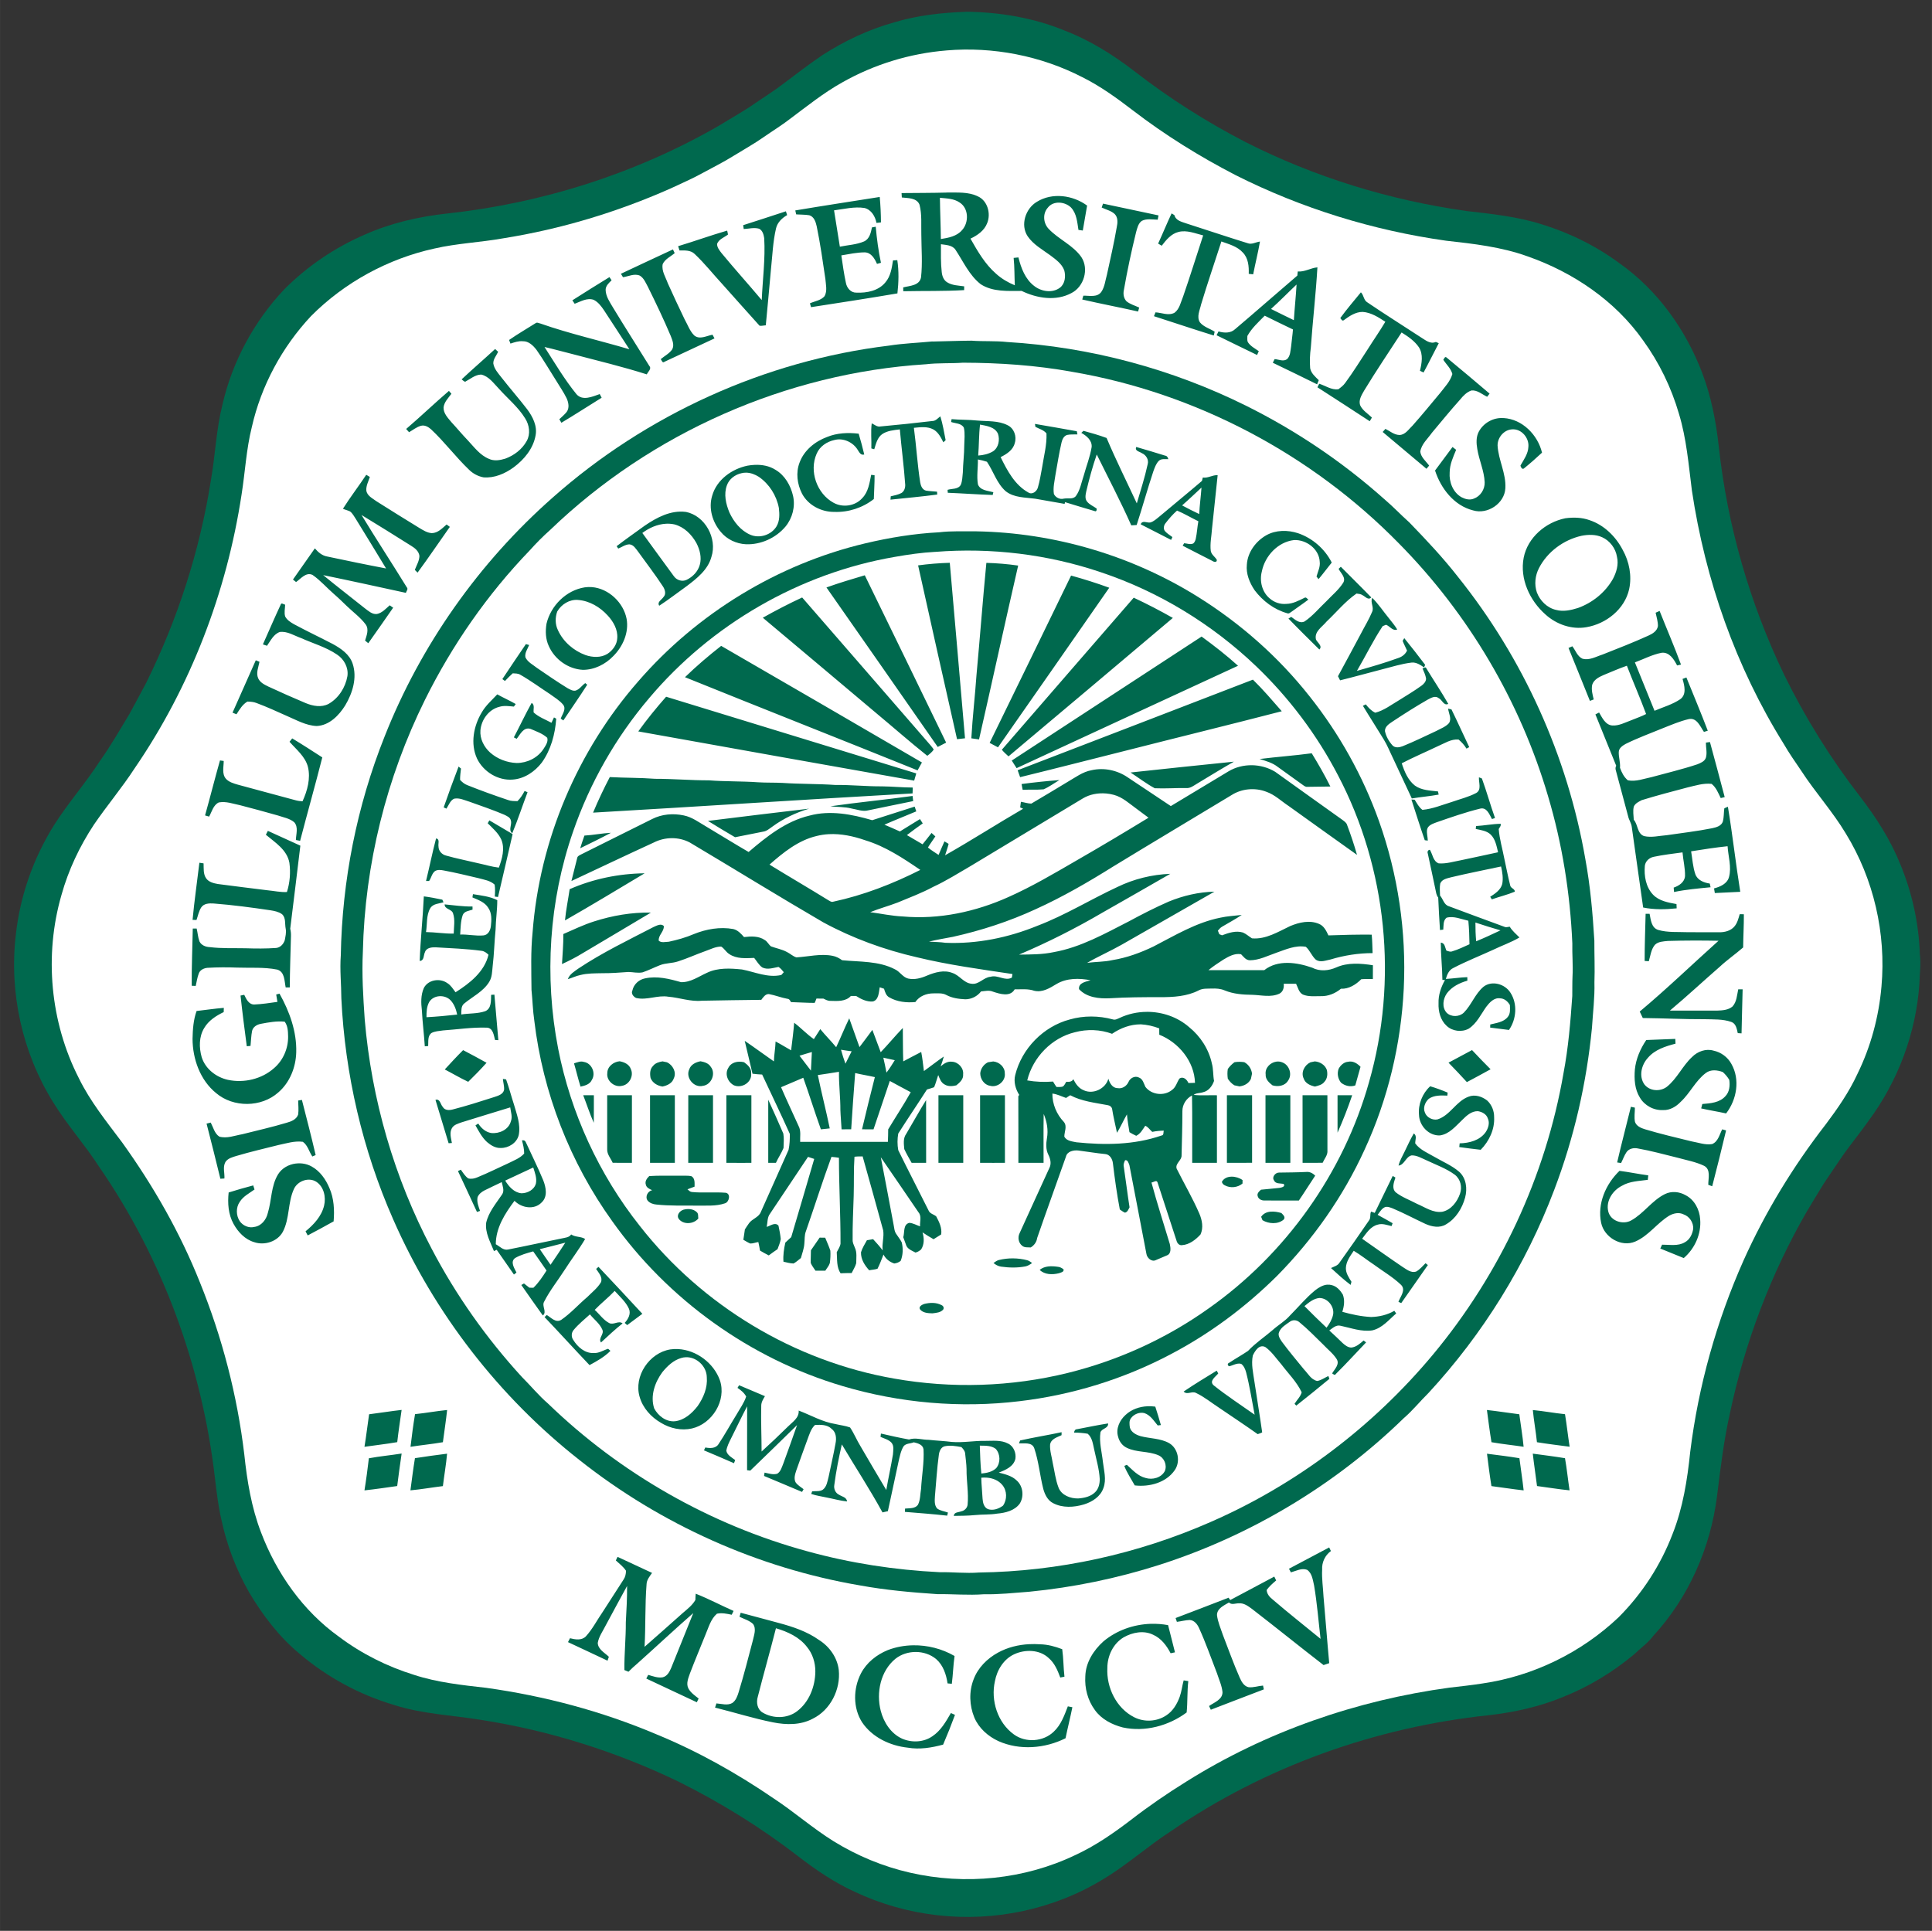
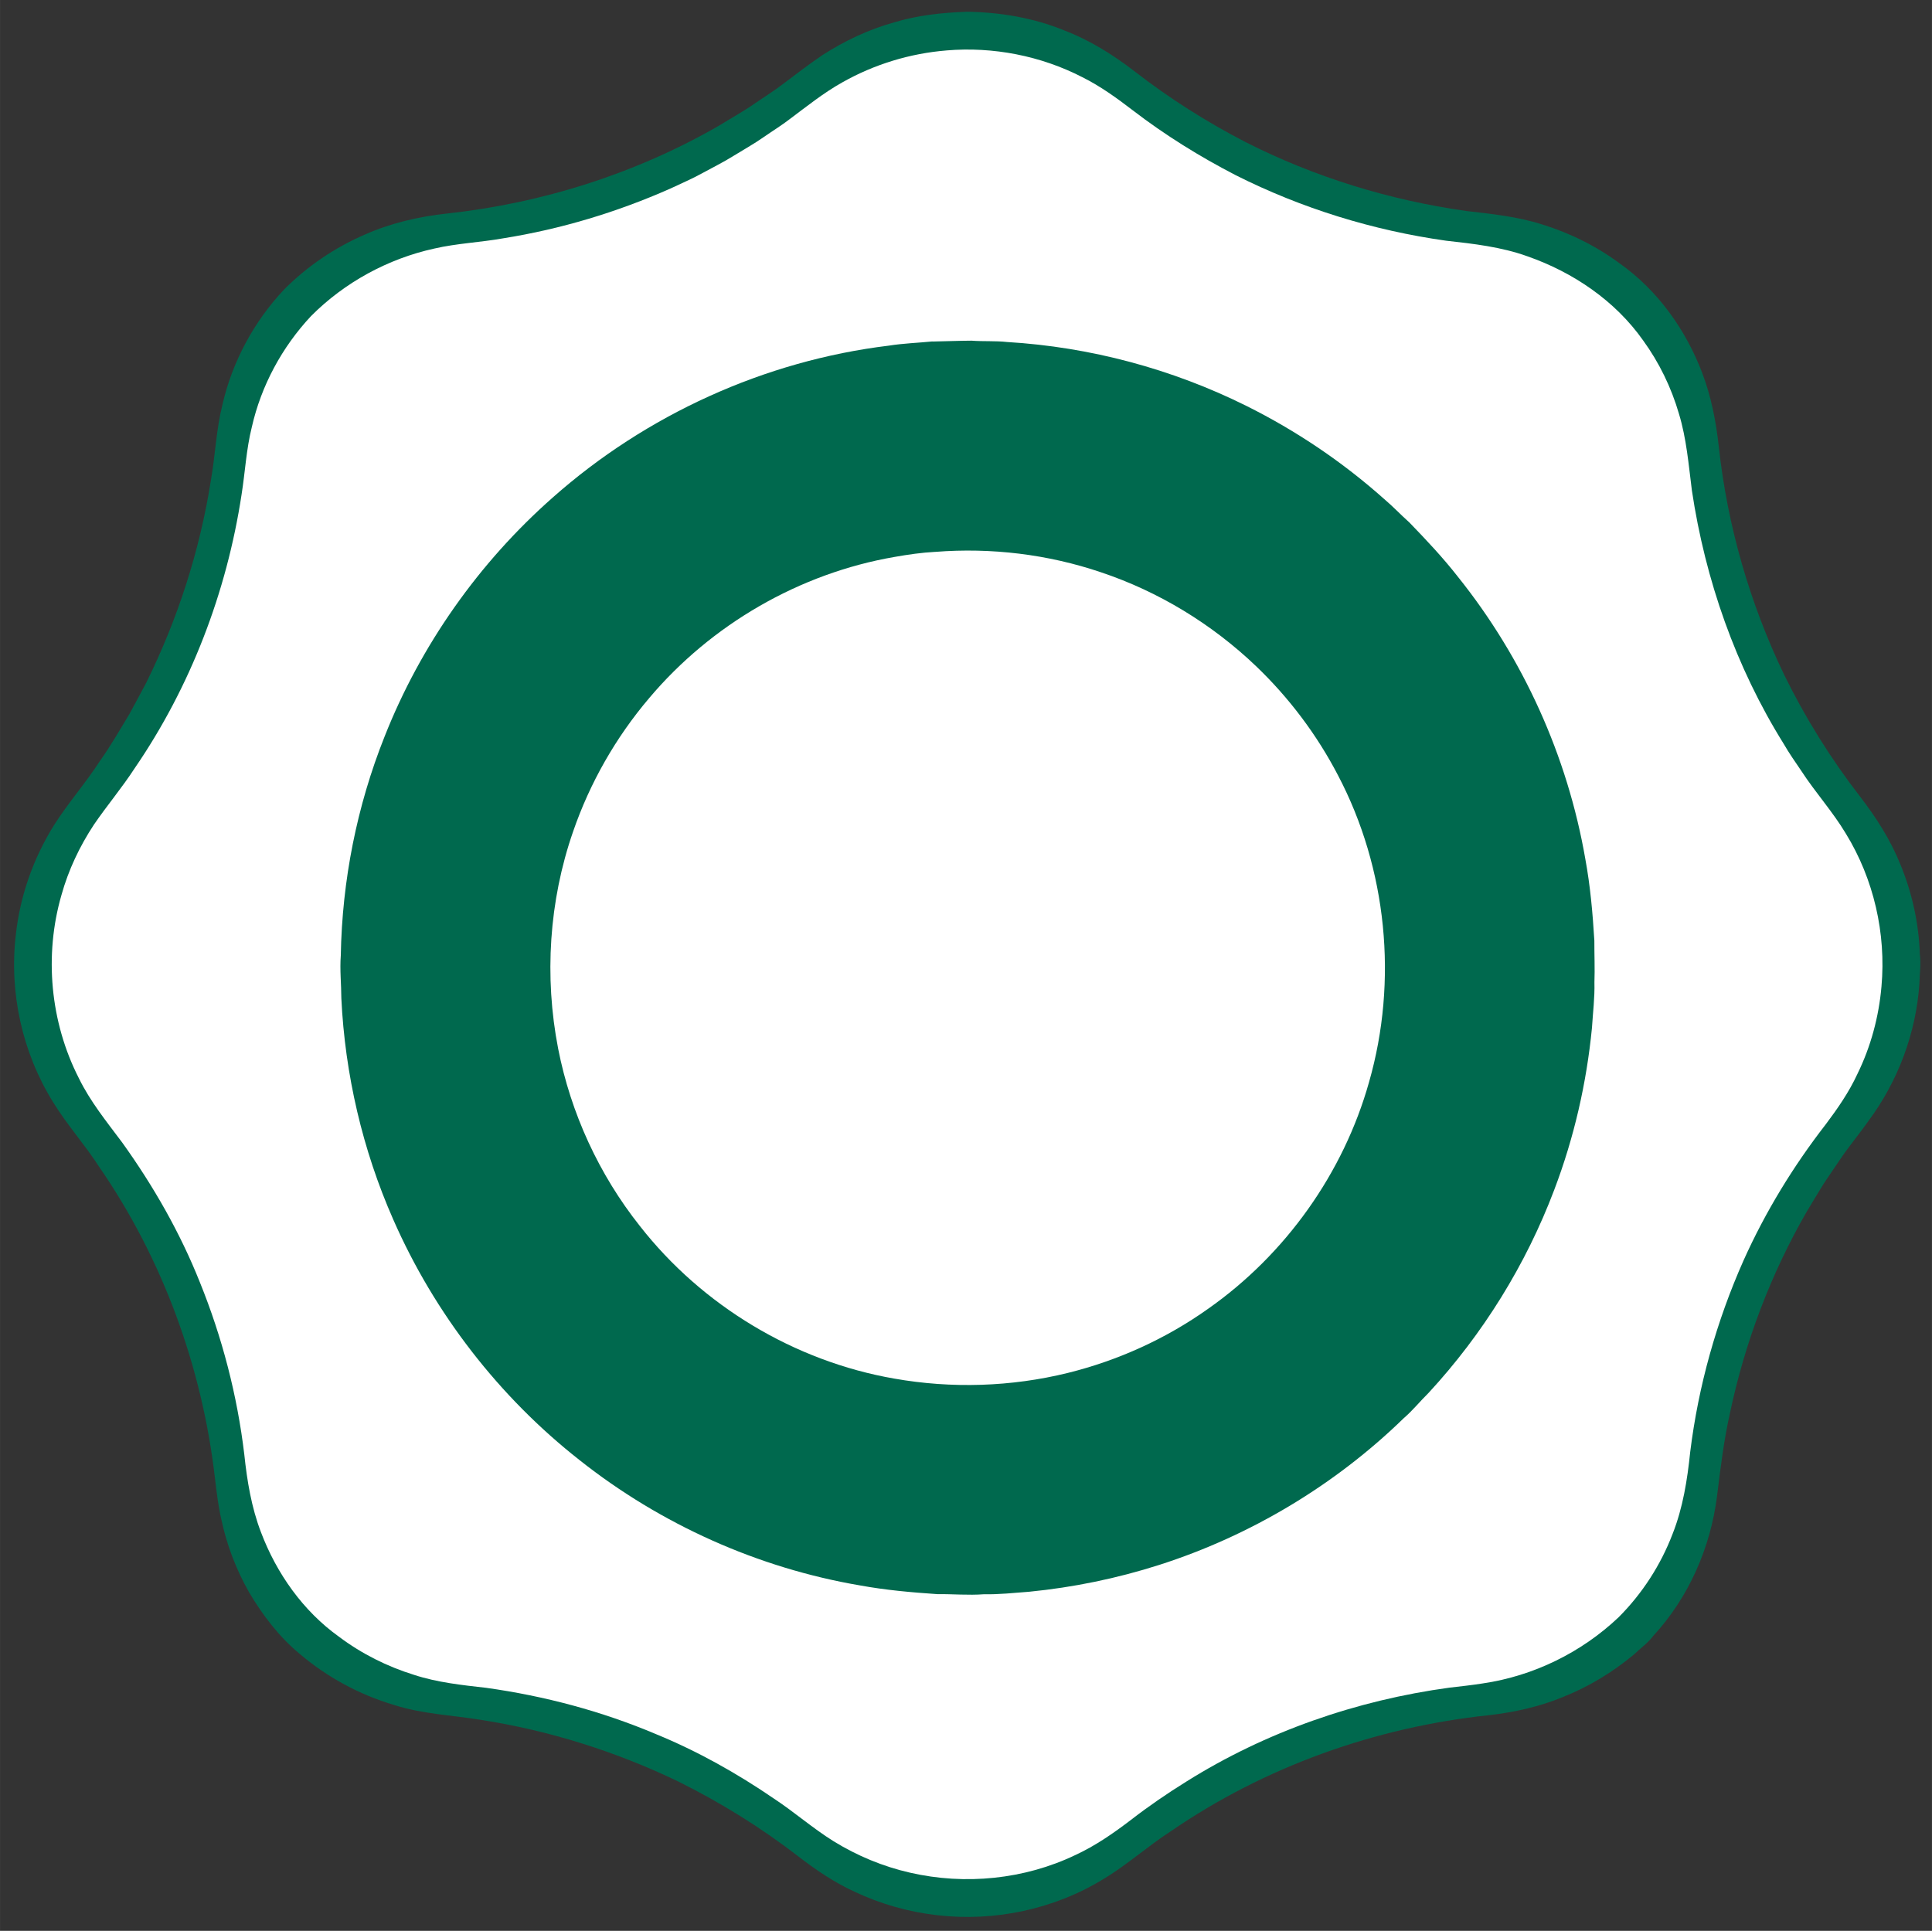
<svg xmlns="http://www.w3.org/2000/svg" height="149.93" width="150" version="1.1" viewBox="0 0 120 119.946">
  <rect x="0" y="0" width="120" height="119.946" fill="#333333" stroke="none" />
  <g transform="matrix(1.487 0 0 1.487 .567 .575)">
    <path fill="#00694e" d="m39.952 0.103c1.404 0.015 2.815 0.246 4.119 0.78 1.066 0.407 2.041 1.018 2.942 1.713 1.447 1.124 3.001 2.109 4.628 2.951 2.882 1.464 6.013 2.426 9.212 2.879 1.069 0.123 2.151 0.234 3.181 0.563 1.156 0.357 2.258 0.902 3.232 1.623 1.594 1.125 2.774 2.78 3.46 4.596 0.373 0.986 0.574 2.028 0.688 3.074 0.36 3.301 1.294 6.537 2.733 9.528 0.882 1.796 1.945 3.502 3.17 5.084 0.669 0.87 1.267 1.802 1.678 2.823 0.492 1.191 0.776 2.471 0.816 3.76 0.053 0.412-0.008 0.823-0.019 1.235-0.14 2.055-0.89 4.06-2.116 5.714-0.33 0.469-0.691 0.915-1.027 1.378-0.287 0.415-0.567 0.834-0.85 1.252-0.244 0.389-0.474 0.786-0.714 1.178-1.501 2.603-2.577 5.448-3.2 8.387-0.26 1.152-0.402 2.326-0.546 3.497-0.272 2.156-1.188 4.238-2.666 5.839-0.226 0.301-0.538 0.516-0.806 0.776-0.885 0.736-1.882 1.342-2.952 1.769-0.986 0.41-2.037 0.642-3.095 0.764-4.739 0.497-9.367 2.148-13.298 4.85-0.96 0.619-1.811 1.393-2.791 1.982-2.064 1.274-4.564 1.805-6.97 1.523-1.194-0.135-2.367-0.469-3.454-0.983-0.836-0.383-1.599-0.901-2.327-1.459-1.57-1.217-3.267-2.268-5.046-3.15-2.604-1.252-5.39-2.129-8.246-2.57-1.208-0.196-2.446-0.243-3.619-0.622-1.437-0.428-2.781-1.155-3.923-2.124-0.865-0.714-1.554-1.619-2.124-2.58-0.539-0.948-0.934-1.979-1.159-3.047-0.134-0.574-0.199-1.161-0.269-1.745-0.54-4.638-2.189-9.159-4.849-13.004-0.598-0.926-1.342-1.749-1.916-2.691-1.281-2.065-1.835-4.569-1.55-6.982 0.176-1.622 0.731-3.198 1.596-4.58 0.591-0.932 1.326-1.763 1.924-2.691 0.445-0.626 0.826-1.292 1.223-1.947 0.238-0.431 0.466-0.868 0.699-1.301 1.324-2.672 2.249-5.545 2.71-8.492 0.181-1.037 0.218-2.097 0.475-3.119 0.41-1.805 1.318-3.49 2.588-4.836 0.96-0.963 2.108-1.742 3.357-2.282 1.082-0.481 2.247-0.752 3.422-0.88 3.987-0.431 7.896-1.667 11.375-3.671 0.505-0.313 1.028-0.598 1.515-0.941 0.395-0.271 0.803-0.523 1.181-0.816 0.537-0.408 1.074-0.816 1.631-1.196 0.926-0.593 1.931-1.07 2.992-1.364 0.968-0.294 1.979-0.404 2.986-0.441" />
    <path fill="#fff" d="m39.151 1.721c-1.522 0.124-3.018 0.58-4.348 1.333-0.783 0.437-1.483 1.002-2.2 1.537-0.349 0.269-0.726 0.5-1.089 0.752-0.407 0.286-0.843 0.526-1.266 0.788-0.414 0.26-0.855 0.474-1.284 0.711-0.433 0.242-0.892 0.433-1.34 0.647-2.227 0.988-4.58 1.697-6.986 2.08-0.954 0.171-1.929 0.209-2.875 0.427-1.938 0.425-3.753 1.414-5.152 2.821-1.212 1.295-2.084 2.909-2.475 4.641-0.231 0.922-0.278 1.876-0.427 2.813-0.621 4.082-2.133 8.037-4.472 11.446-0.526 0.809-1.151 1.548-1.695 2.345-0.596 0.903-1.065 1.894-1.356 2.938-0.73 2.52-0.471 5.314 0.724 7.652 0.475 0.977 1.165 1.824 1.812 2.69 1.301 1.813 2.419 3.765 3.245 5.84 0.932 2.3 1.561 4.724 1.855 7.188 0.116 1.106 0.298 2.216 0.699 3.258 0.651 1.718 1.758 3.289 3.26 4.363 0.94 0.707 2.007 1.241 3.13 1.59 0.976 0.319 2.001 0.427 3.016 0.542 2.435 0.34 4.831 0.977 7.096 1.936 1.736 0.713 3.382 1.636 4.929 2.696 0.85 0.56 1.617 1.237 2.482 1.775 0.986 0.609 2.071 1.06 3.201 1.316 2.296 0.527 4.771 0.282 6.899-0.737 0.836-0.385 1.595-0.913 2.324-1.469 0.739-0.573 1.511-1.101 2.305-1.595 3.325-2.088 7.117-3.402 11.003-3.93 0.463-0.054 0.927-0.103 1.387-0.176 2.117-0.31 4.126-1.293 5.676-2.765 0.983-0.984 1.756-2.178 2.252-3.477 0.433-1.093 0.617-2.262 0.737-3.425 0.341-2.761 1.101-5.468 2.231-8.009 0.909-2.023 2.073-3.93 3.432-5.681 0.498-0.663 0.974-1.35 1.322-2.105 0.56-1.142 0.896-2.391 1.005-3.657 0.198-2.212-0.324-4.483-1.484-6.376-0.552-0.924-1.28-1.726-1.866-2.628-0.249-0.37-0.509-0.735-0.731-1.123-2.003-3.211-3.28-6.856-3.839-10.594-0.137-1.073-0.223-2.16-0.54-3.2-0.319-1.097-0.825-2.14-1.496-3.064-1.17-1.661-2.93-2.85-4.834-3.515-1.094-0.394-2.255-0.524-3.403-0.652-3.048-0.43-6.027-1.35-8.777-2.734-1.509-0.779-2.958-1.679-4.306-2.714-0.666-0.51-1.349-1.006-2.102-1.381-1.738-0.896-3.732-1.284-5.68-1.119z" />
    <path fill="#00694e" d="m38.569 13.881c0.543-0.009 1.087-0.033 1.63-0.036 0.495 0.038 0.994 0.001 1.487 0.056 3.468 0.207 6.892 1.124 10.003 2.673 2.075 1.034 4.013 2.341 5.743 3.883 0.368 0.31 0.698 0.664 1.058 0.984 0.706 0.73 1.404 1.47 2.029 2.272 2.725 3.399 4.576 7.493 5.319 11.786 0.208 1.127 0.308 2.27 0.377 3.412-0.002 0.581 0.024 1.161 0.003 1.742 0.017 0.635-0.064 1.265-0.103 1.897-0.225 2.311-0.749 4.596-1.575 6.768-1.183 3.129-2.979 6.025-5.248 8.482-0.353 0.347-0.663 0.735-1.039 1.059-2.869 2.793-6.396 4.906-10.209 6.128-1.765 0.564-3.591 0.941-5.435 1.122-0.631 0.047-1.26 0.118-1.894 0.105-0.649 0.049-1.298-0.012-1.947-0.005-1.08-0.073-2.161-0.169-3.227-0.364-4.259-0.726-8.323-2.549-11.71-5.231-3.367-2.644-6.065-6.13-7.785-10.05-1.285-2.913-2.017-6.067-2.17-9.245-0.002-0.597-0.068-1.193-0.023-1.79 0.054-3.125 0.671-6.244 1.83-9.148 1.509-3.821 3.944-7.27 7.026-9.986 3.9-3.456 8.856-5.714 14.034-6.342 0.605-0.096 1.218-0.116 1.827-0.176" />
-     <path fill="#fff" d="m38.28 14.831c-5.818 0.37-11.469 2.87-15.67 6.91-0.305 0.272-0.594 0.561-0.866 0.866-1.768 1.836-3.24 3.955-4.373 6.238-1.617 3.265-2.514 6.886-2.596 10.529-0.047 0.941 0.013 1.884 0.077 2.821 0.283 3.342 1.234 6.628 2.801 9.594 1.014 1.936 2.288 3.735 3.764 5.347 0.368 0.365 0.695 0.769 1.089 1.109 3.017 2.921 6.78 5.067 10.832 6.173 1.802 0.498 3.663 0.783 5.529 0.874 0.547-0.009 1.093 0.056 1.639 0.014 3.323-0.045 6.637-0.773 9.68-2.111 3.586-1.566 6.786-3.991 9.289-6.995 2.793-3.356 4.706-7.443 5.45-11.747 0.203-1.066 0.293-2.149 0.368-3.231 0.004-0.274-0.002-0.548 0.01-0.821 0.026-0.461-0.019-0.922-0.008-1.383-0.091-2.079-0.42-4.151-1.015-6.147-1.163-3.955-3.323-7.61-6.217-10.544-3.655-3.74-8.504-6.302-13.661-7.181-1.505-0.274-3.034-0.377-4.562-0.381-0.519 0.038-1.042 0.003-1.56 0.067z" />
-     <path fill="#00694e" d="m38.846 21.85c0.516-0.063 1.037-0.034 1.556-0.04 3.266 0.057 6.515 1.017 9.283 2.755 1.761 1.103 3.341 2.5 4.63 4.132 1.247 1.566 2.235 3.339 2.907 5.225 0.794 2.234 1.146 4.624 1.032 6.992-0.114 2.32-0.662 4.622-1.638 6.731-0.891 1.953-2.144 3.736-3.65 5.264-1.312 1.303-2.811 2.421-4.449 3.28-1.96 1.035-4.114 1.701-6.315 1.96-2.472 0.298-5.003 0.078-7.389-0.632-3.85-1.139-7.288-3.605-9.614-6.877-1.771-2.461-2.905-5.376-3.263-8.387-0.063-0.426-0.073-0.857-0.117-1.284-0.007-0.804-0.036-1.611 0.046-2.412 0.291-3.85 1.874-7.584 4.418-10.486 2.459-2.836 5.815-4.888 9.468-5.757 1.016-0.241 2.052-0.411 3.095-0.464" />
    <path fill="#fff" d="m38.69 22.667c-0.574 0.03-1.144 0.113-1.709 0.213-3.966 0.684-7.653 2.82-10.245 5.895-1.395 1.641-2.48 3.545-3.181 5.582-1.005 2.896-1.207 6.056-0.623 9.062 0.527 2.693 1.705 5.258 3.411 7.408 2.603 3.332 6.463 5.655 10.63 6.378 2.398 0.423 4.884 0.346 7.249-0.237 2.098-0.519 4.101-1.428 5.862-2.681 3.23-2.268 5.652-5.667 6.72-9.469 1.213-4.231 0.752-8.917-1.297-12.816-0.881-1.695-2.046-3.242-3.426-4.562-1.839-1.756-4.061-3.112-6.474-3.919-2.217-0.752-4.587-1.037-6.918-0.853z" />
-     <path d="m48.969 9.572c-0.791 0.021-1.582 0.019-2.373 0.027 0.004 0.077 0.009 0.154 0.014 0.23 0.324 0.038 0.777 0.012 0.924 0.377 0.133 0.51 0.078 1.045 0.094 1.566 0.004 0.744 0.068 1.491-0.016 2.232-0.084 0.433-0.59 0.432-0.93 0.52 0.001 0.051 0.003 0.151 0.004 0.201 1.059-0.024 2.12 0.005 3.178-0.059 0.001-0.05 0.001-0.148 0.002-0.197-0.302-0.044-0.631-0.045-0.896-0.215-0.182-0.114-0.258-0.332-0.277-0.535-0.055-0.481-0.04-0.967-0.041-1.449 0.262 0.04 0.584 0.041 0.754 0.281 0.411 0.618 0.724 1.339 1.322 1.807 0.629 0.409 1.42 0.351 2.137 0.35 0.801 0.387 1.794 0.551 2.607 0.109 0.649-0.333 0.916-1.253 0.516-1.869-0.442-0.637-1.198-0.933-1.719-1.488-0.276-0.296-0.313-0.787-0.039-1.096 0.287-0.382 0.899-0.323 1.215-0.01 0.294 0.314 0.323 0.765 0.387 1.168 0.075 0.011 0.15 0.022 0.227 0.033 0.077-0.434 0.152-0.869 0.225-1.303-0.742-0.546-1.82-0.695-2.623-0.197-0.592 0.349-0.876 1.209-0.48 1.801 0.294 0.431 0.764 0.689 1.176 0.99 0.287 0.218 0.608 0.439 0.736 0.793 0.079 0.306 0.044 0.687-0.221 0.896-0.396 0.304-0.978 0.209-1.352-0.086-0.469-0.358-0.685-0.936-0.822-1.49-0.063 0.006-0.188 0.019-0.25 0.025 0.05 0.476 0.039 0.953 0.061 1.43-0.355-0.145-0.691-0.344-0.977-0.602-0.579-0.503-0.963-1.175-1.338-1.834 0.365-0.171 0.729-0.423 0.875-0.816 0.2-0.492 0.018-1.168-0.492-1.393-0.498-0.243-1.068-0.192-1.605-0.199zm-3.514 0.23c-1.47 0.233-2.941 0.457-4.408 0.703 0.015 0.069 0.03 0.138 0.047 0.207 0.227 0.015 0.458 0.008 0.684 0.045 0.25 0.073 0.336 0.349 0.387 0.576 0.188 0.909 0.317 1.83 0.453 2.748 0.023 0.296 0.109 0.623-0.041 0.9-0.189 0.225-0.509 0.26-0.766 0.375 0.015 0.051 0.044 0.151 0.059 0.201 1.504-0.232 3.01-0.464 4.51-0.719 0.065-0.576 0.081-1.161-0.006-1.736-0.056 0.003-0.168 0.01-0.225 0.014-0.063 0.398-0.122 0.826-0.395 1.143-0.357 0.445-0.973 0.563-1.514 0.539-0.289 0.012-0.499-0.241-0.549-0.504-0.104-0.476-0.169-0.959-0.24-1.441 0.405-0.067 0.811-0.157 1.223-0.158 0.338 0.009 0.52 0.329 0.639 0.602 0.052-0.014 0.156-0.043 0.207-0.057-0.133-0.621-0.215-1.251-0.273-1.883-0.049 0.008-0.147 0.026-0.197 0.035-0.056 0.275-0.126 0.599-0.406 0.73-0.4 0.174-0.847 0.189-1.27 0.277-0.1-0.632-0.199-1.267-0.303-1.898 0.526-0.067 1.057-0.206 1.59-0.123 0.357 0.089 0.56 0.441 0.625 0.779 0.078-0.009 0.155-0.018 0.234-0.027-0.003-0.444-0.023-0.886-0.064-1.328zm3.144 0.043c0.348 0.037 0.725 0.036 1.025 0.244 0.482 0.297 0.496 1.046 0.133 1.441-0.273 0.327-0.712 0.405-1.109 0.469-0.006-0.718-0.042-1.435-0.049-2.154zm8.516 0.305c-0.024 0.068-0.047 0.135-0.07 0.203 0.227 0.112 0.493 0.164 0.682 0.342 0.175 0.18 0.155 0.456 0.105 0.684-0.143 0.832-0.333 1.654-0.512 2.478-0.087 0.304-0.114 0.64-0.297 0.906-0.216 0.296-0.624 0.188-0.936 0.193-0.02 0.067-0.038 0.134-0.057 0.201 0.969 0.223 1.946 0.409 2.916 0.627 0.014-0.052 0.043-0.155 0.057-0.207-0.222-0.103-0.466-0.171-0.66-0.324-0.15-0.156-0.185-0.388-0.139-0.592 0.176-1.014 0.391-2.02 0.637-3.019 0.06-0.21 0.109-0.453 0.295-0.59 0.257-0.134 0.557-0.068 0.834-0.064 0.013-0.075 0.028-0.148 0.043-0.223-0.966-0.205-1.931-0.413-2.898-0.615zm-16.557 0.4c-0.743 0.244-1.487 0.488-2.232 0.725 0.008 0.051 0.022 0.151 0.029 0.201 0.266-0.012 0.54-0.092 0.803-0.016 0.181 0.09 0.238 0.306 0.266 0.49 0.064 1.081-0.082 2.158-0.129 3.236-0.693-0.826-1.417-1.625-2.102-2.457-0.106-0.14-0.236-0.295-0.229-0.48 0.096-0.248 0.376-0.333 0.57-0.486-0.01-0.051-0.032-0.154-0.043-0.205-0.86 0.25-1.703 0.555-2.561 0.814 0.022 0.074 0.045 0.149 0.07 0.223 0.271-0.001 0.583-0.024 0.793 0.184 0.519 0.488 0.959 1.049 1.441 1.57 0.65 0.725 1.294 1.454 1.947 2.176 0.107 0.02 0.217-0.016 0.326-0.02 0.096-0.969 0.179-1.938 0.268-2.906 0.078-0.721 0.101-1.453 0.268-2.162 0.073-0.308 0.312-0.535 0.578-0.688l-0.064-0.199zm20.137 0.111c-0.246 0.52-0.462 1.053-0.703 1.576 0.062 0.036 0.124 0.074 0.188 0.111 0.229-0.299 0.491-0.625 0.875-0.719 0.437-0.113 0.869 0.078 1.289 0.18-0.352 1.065-0.681 2.138-1.049 3.197-0.123 0.289-0.18 0.644-0.447 0.842-0.313 0.17-0.665-0.003-0.992-0.021-0.028 0.067-0.056 0.133-0.082 0.201 1.042 0.334 2.078 0.686 3.123 1.008 0.012-0.05 0.035-0.149 0.047-0.199-0.254-0.165-0.575-0.246-0.77-0.488-0.185-0.291-0.004-0.634 0.061-0.934 0.332-1.104 0.707-2.193 1.06-3.289 0.395 0.144 0.833 0.255 1.123 0.582 0.284 0.291 0.319 0.724 0.305 1.109 0.076 0.008 0.154 0.017 0.232 0.025 0.111-0.572 0.256-1.137 0.355-1.711-0.22 0.026-0.433 0.175-0.654 0.082-1.069-0.329-2.128-0.689-3.193-1.029-0.24-0.085-0.549-0.146-0.621-0.434-0.049-0.031-0.098-0.06-0.146-0.09zm-26.033 1.879c-0.905 0.425-1.815 0.842-2.719 1.272 0.028 0.045 0.081 0.135 0.107 0.18 0.29-0.04 0.59-0.208 0.881-0.082 0.216 0.132 0.309 0.383 0.426 0.596 0.414 0.839 0.82 1.685 1.184 2.547 0.084 0.222 0.205 0.483 0.076 0.713-0.152 0.216-0.396 0.337-0.594 0.504 0.053 0.07 0.085 0.228 0.197 0.137 0.871-0.403 1.741-0.811 2.609-1.219-0.034-0.066-0.07-0.129-0.104-0.193-0.308 0.056-0.666 0.272-0.951 0.041-0.239-0.234-0.345-0.565-0.508-0.85-0.299-0.623-0.593-1.247-0.875-1.877-0.115-0.323-0.334-0.64-0.268-0.998 0.122-0.269 0.413-0.393 0.627-0.576-0.031-0.065-0.06-0.129-0.09-0.193zm33.646 0.938c-0.351 0.03-0.663 0.247-1.025 0.215-0.008 0.072-0.016 0.143-0.023 0.215-1.085 0.927-2.155 1.872-3.244 2.793-0.239 0.225-0.578 0.208-0.871 0.123-0.034 0.067-0.068 0.133-0.102 0.199 0.702 0.348 1.41 0.687 2.115 1.031 0.029-0.066 0.06-0.133 0.09-0.199-0.202-0.145-0.441-0.262-0.576-0.48-0.04-0.1-0.018-0.21-0.021-0.314 0.226-0.412 0.582-0.726 0.906-1.059 0.488 0.245 0.982 0.481 1.475 0.719-0.022 0.296-0.069 0.589-0.096 0.885-0.04 0.227-0.034 0.492-0.211 0.664-0.195 0.143-0.438 0.014-0.65-0.002-0.033 0.064-0.065 0.127-0.096 0.191 0.775 0.37 1.544 0.748 2.314 1.127 0.027-0.073 0.057-0.144 0.086-0.217-0.182-0.181-0.401-0.358-0.449-0.625-0.029-0.36-0.013-0.724 0.035-1.082 0.099-1.396 0.262-2.787 0.344-4.184zm-36.961 0.508c-0.648 0.401-1.298 0.8-1.94 1.213 0.04 0.06 0.079 0.12 0.121 0.18 0.315-0.116 0.643-0.324 0.99-0.207 0.235 0.115 0.398 0.335 0.541 0.547 0.44 0.68 0.89 1.354 1.326 2.037-1.544-0.46-3.121-0.81-4.643-1.344-0.081-0.014-0.178-0.08-0.252-0.021-0.463 0.292-0.937 0.568-1.387 0.879 0.022 0.063 0.046 0.127 0.072 0.189 0.208-0.068 0.421-0.143 0.645-0.123 0.305-0.01 0.539 0.224 0.713 0.447 0.364 0.518 0.681 1.066 1.022 1.6 0.184 0.31 0.394 0.605 0.553 0.93 0.099 0.22 0.156 0.506 0.002 0.715-0.113 0.141-0.252 0.257-0.383 0.381 0.035 0.061 0.072 0.122 0.107 0.184 0.709-0.422 1.399-0.874 2.102-1.307-0.034-0.064-0.066-0.128-0.1-0.191-0.377 0.13-0.891 0.373-1.213 0.008-0.627-0.771-1.133-1.633-1.67-2.467 0.504 0.115 1.001 0.257 1.502 0.381 1.282 0.339 2.574 0.646 3.838 1.049 0.062-0.14 0.27-0.29 0.131-0.443-0.629-1.017-1.276-2.023-1.895-3.047-0.168-0.287-0.38-0.581-0.385-0.928 0.005-0.211 0.172-0.358 0.312-0.494l-0.111-0.166zm35.873 0.389c-0.035 0.621-0.103 1.241-0.141 1.861-0.399-0.195-0.798-0.386-1.193-0.586 0.458-0.411 0.886-0.853 1.334-1.275zm3.361 0.404c-0.364 0.445-0.74 0.882-1.078 1.346 0.042 0.045 0.1 0.179 0.178 0.115 0.293-0.213 0.613-0.438 0.992-0.436 0.44 0.031 0.821 0.28 1.182 0.514-0.287 0.486-0.614 0.949-0.914 1.428-0.389 0.593-0.76 1.197-1.182 1.768-0.095 0.134-0.228 0.235-0.359 0.33-0.366 0.044-0.666-0.186-0.998-0.289-0.032 0.061-0.062 0.124-0.092 0.186 0.912 0.587 1.822 1.177 2.731 1.772 0.038-0.064 0.074-0.129 0.113-0.193-0.205-0.198-0.466-0.353-0.6-0.613-0.123-0.274 0.06-0.558 0.193-0.791 0.625-1.03 1.301-2.029 1.957-3.039 0.339 0.212 0.685 0.445 0.91 0.783 0.227 0.368 0.144 0.822 0.049 1.219 0.063 0.029 0.125 0.058 0.189 0.088 0.275-0.504 0.524-1.023 0.793-1.529-0.038-0.017-0.115-0.05-0.152-0.066-0.3 0.131-0.548-0.101-0.787-0.244-0.928-0.61-1.87-1.196-2.787-1.82-0.2-0.113-0.182-0.375-0.338-0.525zm-45.205 2.961c-0.579 0.535-1.175 1.047-1.75 1.586 0.054 0.051 0.112 0.094 0.176 0.129 0.273-0.141 0.524-0.373 0.846-0.379 0.402 0.092 0.648 0.457 0.92 0.736 0.46 0.517 1.013 0.96 1.377 1.557 0.219 0.345 0.285 0.812 0.078 1.178-0.239 0.433-0.656 0.751-1.117 0.92-0.277 0.086-0.59 0.138-0.861 0.008-0.461-0.19-0.762-0.606-1.092-0.959-0.296-0.306-0.565-0.635-0.855-0.947-0.186-0.226-0.428-0.464-0.416-0.779 0.035-0.283 0.249-0.492 0.41-0.711l-0.129-0.15c-0.757 0.649-1.476 1.34-2.234 1.988 0.051 0.056 0.101 0.113 0.152 0.17 0.204-0.117 0.391-0.273 0.621-0.336 0.195-0.053 0.384 0.057 0.525 0.182 0.709 0.663 1.289 1.447 1.99 2.117 0.203 0.2 0.467 0.339 0.746 0.393 0.572 0.05 1.127-0.193 1.58-0.523 0.547-0.405 1.02-0.977 1.143-1.662 0.098-0.497-0.149-0.981-0.438-1.369-0.434-0.565-0.905-1.099-1.342-1.66-0.173-0.222-0.379-0.444-0.426-0.73-0.01-0.23 0.16-0.412 0.252-0.611-0.039-0.036-0.117-0.109-0.156-0.145zm49.617 0.424c-0.048 0.011-0.076 0.101-0.111 0.139 0.158 0.248 0.395 0.45 0.473 0.744-0.109 0.389-0.399 0.678-0.637 0.99-0.476 0.572-0.947 1.147-1.441 1.703-0.204 0.189-0.373 0.479-0.68 0.492-0.28-0.004-0.499-0.202-0.738-0.32-0.049 0.054-0.096 0.108-0.143 0.162 0.762 0.641 1.523 1.283 2.287 1.922 0.035-0.042 0.104-0.124 0.139-0.166-0.167-0.232-0.427-0.43-0.463-0.73 0.063-0.398 0.389-0.671 0.609-0.986 0.488-0.58 0.966-1.171 1.473-1.734 0.159-0.197 0.343-0.388 0.588-0.473 0.31-0.031 0.557 0.205 0.822 0.328 0.032-0.041 0.095-0.123 0.127-0.164-0.746-0.633-1.493-1.266-2.248-1.887-0.022-0.019-0.04-0.023-0.057-0.02zm-26.371 3.092c-0.13 0.096-0.244 0.247-0.42 0.246-0.899 0.106-1.8 0.201-2.701 0.283-0.176 0.041-0.315-0.094-0.463-0.162-0.057 0.435-0.005 0.873-0.02 1.31 0.038 0.01 0.115 0.032 0.152 0.043 0.089-0.279 0.157-0.602 0.408-0.785 0.271-0.187 0.61-0.212 0.928-0.252 0.083 0.967 0.215 1.928 0.281 2.897 0.004 0.159-0.054 0.341-0.199 0.426-0.173 0.092-0.369 0.124-0.557 0.172-0.004 0.043-0.01 0.13-0.014 0.174 0.814-0.086 1.63-0.158 2.441-0.266-0.002-0.038-0.008-0.113-0.01-0.15-0.193-0.019-0.386-0.025-0.576-0.055-0.193-0.046-0.274-0.252-0.303-0.428-0.148-0.946-0.202-1.903-0.33-2.852 0.34-0.033 0.71-0.084 1.023 0.088 0.255 0.145 0.388 0.417 0.516 0.668 0.029-0.028 0.089-0.083 0.119-0.111-0.082-0.416-0.15-0.84-0.277-1.246zm29.406 0.094c-0.52-0.045-1.046 0.246-1.291 0.705-0.15 0.28-0.133 0.609-0.08 0.912 0.094 0.585 0.36 1.135 0.385 1.732 0.013 0.369-0.22 0.733-0.57 0.857-0.206 0.088-0.441 0.028-0.631-0.07-0.453-0.248-0.664-0.799-0.627-1.297 0.003-0.42 0.18-0.804 0.338-1.184-0.048-0.036-0.141-0.11-0.189-0.146-0.306 0.408-0.611 0.818-0.912 1.228 0.303 0.938 0.994 1.834 1.986 2.082 0.755 0.229 1.647-0.362 1.685-1.16 0.045-0.771-0.366-1.47-0.406-2.231-0.004-0.426 0.346-0.832 0.779-0.842 0.472-0.025 0.87 0.449 0.83 0.906-0.012 0.37-0.238 0.675-0.414 0.984 0.006 0.074 0.087 0.218 0.174 0.158 0.327-0.263 0.645-0.543 0.951-0.83-0.221-0.926-1.028-1.752-2.008-1.807zm-28.82 0.053c-0.006 0.038-0.02 0.113-0.025 0.15 0.227 0.081 0.535 0.057 0.666 0.299 0.069 0.303 0.024 0.616 0.02 0.924 0 0.473-0.064 0.943-0.074 1.416-0.024 0.214-0.024 0.439-0.107 0.641-0.136 0.245-0.459 0.191-0.689 0.262 0.002 0.038 0.008 0.116 0.01 0.154 0.782 0.031 1.563 0.09 2.346 0.115 0.008-0.036 0.025-0.109 0.033-0.145-0.284-0.079-0.685-0.086-0.805-0.41-0.072-0.43 0.007-0.866-0.002-1.299 0.159 0.031 0.318 0.066 0.473 0.119 0.339 0.502 0.512 1.124 0.977 1.537 0.436 0.346 1.02 0.322 1.543 0.393 0.511 0.092 1.023 0.181 1.535 0.27 0.006-0.023 0.018-0.067 0.023-0.09 0.52 0.154 1.035 0.322 1.557 0.469 0.082 0.042 0.105-0.078 0.094-0.135-0.166-0.123-0.369-0.198-0.5-0.363-0.126-0.149-0.08-0.357-0.045-0.529 0.156-0.651 0.329-1.299 0.549-1.932 0.606 1.232 1.246 2.446 1.803 3.701 0.092-0.006 0.187-0.012 0.281-0.018 0.302-0.926 0.56-1.867 0.867-2.791 0.071-0.193 0.138-0.401 0.283-0.553 0.133-0.133 0.332-0.09 0.502-0.094-0.02-0.093-0.066-0.173-0.168-0.186-0.501-0.151-1-0.31-1.504-0.451-0.096 0.207 0.164 0.234 0.291 0.322 0.221 0.095 0.377 0.345 0.303 0.586-0.149 0.689-0.368 1.361-0.566 2.037-0.528-1.138-1.09-2.261-1.578-3.416-0.394-0.145-0.802-0.262-1.207-0.373l-0.113 0.107c0.271 0.151 0.565 0.389 0.541 0.734-0.081 0.514-0.279 1.001-0.416 1.502-0.123 0.357-0.18 0.748-0.406 1.06-0.152 0.194-0.429 0.097-0.639 0.139-0.197 0.055-0.42-0.06-0.51-0.238-0.056-0.337 0.034-0.672 0.08-1.004 0.102-0.565 0.188-1.133 0.318-1.691 0.039-0.164 0.121-0.353 0.303-0.396 0.173-0.036 0.351-0.018 0.527-0.025-0.008-0.042-0.025-0.124-0.033-0.166-0.729-0.127-1.456-0.264-2.186-0.383 0.006 0.039 0.019 0.116 0.025 0.154 0.197 0.107 0.431 0.159 0.578 0.344 0.024 0.602-0.14 1.187-0.229 1.777-0.067 0.35-0.12 0.705-0.221 1.047-0.052 0.196-0.288 0.387-0.486 0.266-0.717-0.392-1.112-1.148-1.459-1.853 0.312-0.157 0.651-0.369 0.738-0.732 0.114-0.346-0.035-0.774-0.373-0.934-0.484-0.249-1.045-0.197-1.57-0.244-0.45-0.05-0.903-0.031-1.353-0.074zm1.484 0.285c0.342 0.067 0.776 0.12 0.938 0.48 0.105 0.314 0.035 0.719-0.254 0.914-0.234 0.143-0.508 0.205-0.779 0.223 0.045-0.538 0.032-1.079 0.096-1.617zm-7.176 0.457c-0.28 0.025-0.554 0.085-0.816 0.193-0.624 0.232-1.193 0.692-1.428 1.33-0.205 0.526-0.126 1.131 0.127 1.627 0.321 0.607 1.01 0.961 1.685 0.953 0.739 0.029 1.484-0.215 2.064-0.672 0.01-0.414 0.043-0.828 0.039-1.242-0.044-0.005-0.134-0.016-0.178-0.021-0.087 0.424-0.147 0.894-0.467 1.217-0.366 0.415-1.02 0.508-1.498 0.24-0.871-0.474-1.286-1.653-0.881-2.562 0.16-0.38 0.531-0.628 0.924-0.713 0.463-0.128 0.981 0.115 1.223 0.52 0.079 0.123 0.157 0.289 0.338 0.236-0.085-0.366-0.186-0.728-0.291-1.088-0.279-0.032-0.562-0.042-0.842-0.018zm-4.586 1.647c-0.126 0.005-0.252 0.019-0.375 0.041-0.819 0.168-1.61 0.734-1.846 1.565-0.205 0.656 0.013 1.388 0.451 1.898 0.318 0.389 0.811 0.616 1.309 0.641 0.78 0.031 1.565-0.327 2.066-0.922 0.362-0.439 0.52-1.041 0.396-1.6-0.124-0.545-0.426-1.076-0.918-1.365-0.323-0.206-0.706-0.274-1.084-0.258zm-0.453 0.406c0.236 0.003 0.47 0.094 0.668 0.219 0.544 0.376 0.924 0.977 1.045 1.627 0.036 0.323 0.05 0.677-0.127 0.967-0.275 0.447-0.888 0.639-1.369 0.428-0.501-0.218-0.861-0.675-1.086-1.16-0.184-0.442-0.304-0.956-0.131-1.42 0.117-0.331 0.429-0.561 0.766-0.633 0.077-0.02 0.156-0.028 0.234-0.027zm-19.832 0.113c-0.396 0.598-0.835 1.167-1.217 1.773 0.121 0.054 0.251 0.082 0.371 0.139 0.136 0.101 0.21 0.261 0.305 0.398 0.526 0.86 1.058 1.716 1.576 2.58-1.026-0.194-2.049-0.407-3.07-0.623-0.271-0.046-0.476-0.225-0.648-0.426-0.381 0.543-0.759 1.087-1.143 1.629 0.054 0.043 0.108 0.085 0.162 0.129 0.253-0.173 0.514-0.531 0.857-0.373 0.412 0.283 0.741 0.67 1.117 0.996 0.239 0.206 0.465 0.427 0.691 0.646 0.326 0.312 0.698 0.582 0.969 0.945 0.184 0.254 0.051 0.577-0.031 0.844 0.056 0.045 0.112 0.091 0.168 0.137 0.433-0.619 0.872-1.232 1.299-1.855-0.061-0.042-0.121-0.084-0.182-0.125-0.201 0.176-0.394 0.4-0.668 0.455-0.25 0.027-0.443-0.162-0.629-0.299-0.725-0.578-1.459-1.144-2.176-1.732 1.442 0.296 2.88 0.614 4.318 0.926 0.027-0.095 0.138-0.198 0.047-0.291-0.778-1.264-1.593-2.507-2.363-3.775 0.867 0.533 1.737 1.065 2.596 1.611 0.198 0.12 0.399 0.283 0.428 0.529-0.006 0.262-0.151 0.488-0.24 0.727 0.035 0.036 0.107 0.107 0.143 0.143 0.579-0.784 1.121-1.595 1.685-2.389-0.056-0.042-0.112-0.084-0.168-0.125-0.227 0.193-0.451 0.447-0.773 0.451-0.242-0.013-0.449-0.15-0.652-0.27-0.753-0.457-1.498-0.929-2.244-1.397-0.2-0.152-0.483-0.278-0.523-0.557-0.019-0.249 0.11-0.478 0.184-0.709-0.063-0.038-0.125-0.076-0.188-0.113zm44.455 0.02c-0.267-0.019-0.502 0.165-0.775 0.123-0.016 0.058-0.031 0.117-0.045 0.176-0.738 0.632-1.492 1.244-2.234 1.871-0.144 0.113-0.28 0.248-0.461 0.299-0.177 0.034-0.414-0.137-0.504 0.096 0.527 0.274 1.058 0.544 1.588 0.814 0.022-0.05 0.045-0.099 0.068-0.148-0.127-0.095-0.264-0.177-0.373-0.293-0.113-0.115-0.085-0.314 0.014-0.43 0.181-0.237 0.378-0.463 0.602-0.66 0.382 0.161 0.739 0.377 1.113 0.557-0.057 0.302-0.07 0.611-0.135 0.912-0.019 0.092-0.057 0.187-0.131 0.248-0.153 0.071-0.32-0-0.477-0.012-0.019 0.033-0.057 0.097-0.076 0.129 0.519 0.274 1.045 0.534 1.566 0.803 0.083 0.06 0.24 0.072 0.213-0.074-0.099-0.155-0.277-0.264-0.312-0.453-0.049-0.388 0.04-0.774 0.064-1.16 0.101-0.932 0.194-1.864 0.295-2.797zm-0.844 0.648c-0.033 0.461-0.096 0.919-0.119 1.381-0.302-0.144-0.6-0.291-0.893-0.451 0.345-0.302 0.675-0.619 1.012-0.93zm-26.926 1.27c-0.785-0.101-1.521 0.292-2.148 0.721-0.489 0.354-0.983 0.701-1.463 1.068 0.021 0.031 0.063 0.094 0.084 0.125 0.192-0.076 0.366-0.214 0.58-0.221 0.227 0.02 0.343 0.239 0.469 0.398 0.428 0.595 0.876 1.176 1.277 1.789 0.111 0.16 0.192 0.409 0.035 0.566-0.092 0.144-0.347 0.255-0.221 0.453 0.492-0.318 0.952-0.681 1.43-1.02 0.533-0.403 1.113-0.856 1.295-1.531 0.316-0.963-0.329-2.153-1.338-2.35zm46.561 0.305c-0.213-0.014-0.43-0.002-0.641 0.027-1.024 0.208-1.962 1.004-2.17 2.053-0.216 1.106 0.313 2.245 1.137 2.971 0.567 0.515 1.368 0.8 2.133 0.664 1.032-0.172 2.004-0.94 2.236-1.988 0.149-0.697 0.006-1.436-0.34-2.055-0.366-0.698-0.972-1.296-1.73-1.547-0.202-0.073-0.412-0.111-0.625-0.125zm-47.6 0.312c0.148-0.008 0.299 0.003 0.447 0.035 0.505 0.132 0.896 0.525 1.145 0.971 0.179 0.346 0.287 0.755 0.178 1.139-0.095 0.35-0.368 0.631-0.689 0.785-0.234 0.111-0.519 0.019-0.664-0.189-0.556-0.748-1.095-1.508-1.647-2.258 0.355-0.267 0.786-0.459 1.23-0.482zm32.166 0.377c-0.286 0.013-0.567 0.084-0.818 0.225-0.549 0.313-0.975 0.889-1.014 1.531-0.051 0.478 0.141 0.948 0.404 1.338 0.424 0.563 1.018 1.01 1.701 1.203 0.099 0.045 0.174-0.052 0.252-0.096 0.282-0.209 0.575-0.401 0.854-0.615-0.062-0.042-0.121-0.153-0.207-0.092-0.296 0.142-0.596 0.309-0.934 0.314-0.316 0.031-0.638-0.072-0.875-0.283-0.403-0.331-0.543-0.91-0.414-1.404 0.16-0.814 0.837-1.545 1.68-1.645 0.642-0.031 1.316 0.467 1.344 1.137 0.033 0.27-0.101 0.515-0.168 0.768 0.027 0.034 0.081 0.101 0.107 0.135 0.237-0.282 0.456-0.579 0.688-0.865-0.358-0.71-1.001-1.273-1.754-1.531-0.269-0.089-0.56-0.133-0.846-0.119zm16.184 0.207c0.183 0.008 0.363 0.043 0.531 0.119 0.41 0.182 0.712 0.588 0.779 1.031 0.094 0.396-0.03 0.807-0.217 1.156-0.398 0.702-1.066 1.238-1.822 1.51-0.366 0.115-0.764 0.204-1.143 0.1-0.463-0.104-0.837-0.477-1.002-0.914-0.141-0.415-0.09-0.882 0.111-1.27 0.439-0.853 1.285-1.474 2.215-1.685 0.177-0.036 0.364-0.055 0.547-0.047zm-33.527 1.456c-0.554 0.016-1.106 0.06-1.654 0.135 0.674 3.026 1.346 6.054 2.033 9.076 0.138-0.017 0.276-0.034 0.416-0.047-0.268-3.054-0.521-6.11-0.795-9.164zm1.91 0.004c-0.189 1.944-0.333 3.891-0.514 5.836-0.077 1.109-0.209 2.216-0.271 3.326 0.134 0.016 0.267 0.036 0.402 0.057 0.689-3.024 1.348-6.056 2.043-9.078-0.55-0.08-1.105-0.126-1.66-0.141zm18.506 0.203c-0.04 0.036-0.077 0.073-0.115 0.109 0.112 0.225 0.405 0.462 0.238 0.73-0.236 0.373-0.589 0.655-0.889 0.975-0.372 0.351-0.7 0.757-1.127 1.043-0.264 0.129-0.496-0.101-0.695-0.24-0.036 0.022-0.109 0.066-0.145 0.088 0.528 0.548 1.072 1.082 1.613 1.617 0.184-0.182-0.1-0.357-0.176-0.52-0.102-0.422 0.324-0.657 0.551-0.938 0.519-0.49 0.975-1.057 1.565-1.465 0.107 0.014 0.224 0.02 0.316 0.086 0.146 0.071 0.298 0.282 0.455 0.115-0.523-0.54-1.064-1.066-1.592-1.602zm-24.854 0.445c-0.672 0.198-1.342 0.4-2.002 0.635 1.939 2.774 3.88 5.551 5.811 8.33 0.147-0.075 0.292-0.152 0.439-0.227-1.41-2.916-2.829-5.827-4.248-8.738zm10.771 0.016c-1.415 2.913-2.828 5.827-4.252 8.736 0.145 0.077 0.29 0.155 0.436 0.232 1.937-2.778 3.88-5.551 5.809-8.334-0.656-0.24-1.32-0.45-1.992-0.635zm-25.016 0.602c-0.124-0.01-0.25-0.007-0.377 0.012-0.966 0.15-1.771 0.953-1.996 1.895-0.065 0.391-0.052 0.808 0.119 1.172 0.308 0.695 1.013 1.2 1.775 1.24 0.602 0.004 1.18-0.287 1.592-0.717 0.5-0.501 0.821-1.223 0.697-1.938-0.161-0.856-0.94-1.593-1.81-1.664zm10.975 0.541c-0.699 0.325-1.383 0.68-2.055 1.057 1.974 1.65 3.934 3.313 5.904 4.967 0.897 0.745 1.772 1.518 2.684 2.244 0.125-0.095 0.251-0.196 0.338-0.328-0.051-0.079-0.111-0.15-0.17-0.223-2.238-2.569-4.461-5.15-6.701-7.717zm17.311 0.012c-2.294 2.648-4.594 5.29-6.885 7.939 0.102 0.128 0.228 0.234 0.348 0.346 2.863-2.405 5.724-4.815 8.58-7.229-0.667-0.379-1.348-0.731-2.043-1.057zm12.455 0.008c-0.117 0.238 0.106 0.488-0.006 0.73-0.172 0.412-0.41 0.793-0.613 1.19-0.39 0.724-0.774 1.452-1.17 2.172 0.035 0.072 0.072 0.143 0.109 0.215 0.735-0.181 1.463-0.385 2.195-0.574 0.511-0.128 1.015-0.292 1.541-0.354 0.244-0.024 0.456 0.122 0.648 0.252 0.015-0.034 0.045-0.1 0.059-0.133-0.357-0.469-0.719-0.939-1.092-1.395-0.021 0.036-0.063 0.107-0.084 0.143 0.064 0.174 0.157 0.337 0.23 0.508-0.088 0.186-0.249 0.315-0.441 0.381-0.714 0.262-1.446 0.47-2.176 0.678 0.455-0.775 0.846-1.588 1.344-2.336 0.044-0.018 0.13-0.054 0.174-0.072 0.204 0.072 0.348 0.344 0.586 0.246-0.129-0.214-0.29-0.403-0.443-0.598-0.289-0.35-0.537-0.734-0.861-1.053zm-41.471 0.109c0.601 0.043 1.156 0.375 1.555 0.816 0.291 0.315 0.528 0.73 0.496 1.172-0.012 0.342-0.236 0.644-0.514 0.828-0.342 0.21-0.778 0.189-1.147 0.062-0.624-0.23-1.167-0.699-1.441-1.309-0.145-0.3-0.144-0.654-0.033-0.965 0.219-0.378 0.64-0.64 1.084-0.605zm-15.477 0.188c-0.017 0.003-0.031 0.015-0.039 0.041-0.323 0.692-0.624 1.395-0.936 2.092 0.071 0.026 0.142 0.049 0.215 0.072 0.186-0.265 0.343-0.608 0.67-0.721 0.395-0.049 0.744 0.19 1.102 0.316 0.631 0.284 1.313 0.473 1.889 0.867 0.366 0.241 0.601 0.682 0.537 1.123-0.104 0.59-0.456 1.15-0.982 1.449-0.374 0.199-0.823 0.114-1.197-0.041-0.655-0.276-1.305-0.563-1.949-0.863-0.205-0.1-0.435-0.212-0.531-0.432-0.124-0.281 0.014-0.581 0.068-0.861-0.064-0.027-0.129-0.053-0.193-0.08-0.405 0.912-0.812 1.823-1.215 2.736 0.069 0.027 0.137 0.056 0.207 0.084 0.159-0.246 0.31-0.514 0.572-0.664 0.16 0.006 0.322 0.015 0.473 0.076 0.536 0.198 1.053 0.438 1.574 0.67 0.507 0.215 1.007 0.509 1.57 0.531 0.657-0.031 1.163-0.553 1.49-1.08 0.382-0.641 0.631-1.444 0.385-2.178-0.161-0.487-0.609-0.79-1.037-1.025-0.672-0.35-1.359-0.673-2.025-1.033-0.177-0.101-0.36-0.215-0.459-0.4-0.064-0.202-0.007-0.416-0.004-0.623-0.052 0.002-0.133-0.066-0.184-0.057zm71.949 0.387c-0.069 0.03-0.137 0.061-0.205 0.092 0.049 0.229 0.122 0.457 0.121 0.693-0.038 0.26-0.278 0.404-0.496 0.502-0.788 0.358-1.596 0.673-2.4 0.99-0.339 0.106-0.688 0.322-1.053 0.213-0.262-0.125-0.352-0.431-0.521-0.646-0.067 0.028-0.134 0.058-0.199 0.088 0.376 0.919 0.745 1.843 1.117 2.764 0.066-0.025 0.132-0.051 0.199-0.076-0.061-0.249-0.133-0.506-0.08-0.764 0.084-0.268 0.35-0.404 0.59-0.508 0.405-0.166 0.807-0.343 1.221-0.488 0.324 0.844 0.691 1.673 1.004 2.522-0.247 0.131-0.517 0.215-0.773 0.324-0.321 0.116-0.639 0.296-0.99 0.275-0.363-0.029-0.529-0.404-0.691-0.678-0.066 0.031-0.13 0.065-0.193 0.098 0.364 0.894 0.726 1.787 1.086 2.682-0.047 0.079-0.044 0.17-0.016 0.254 0.215 0.796 0.427 1.59 0.639 2.387 0.04 0.189 0.163 0.349 0.188 0.543 0.202 1.406 0.393 2.813 0.596 4.219 0.574 0.118 1.169 0.104 1.75 0.043-0.003-0.056-0.007-0.168-0.01-0.223-0.435-0.08-0.91-0.159-1.228-0.496-0.373-0.394-0.47-0.979-0.424-1.502 0.03-0.241 0.228-0.422 0.461-0.469 0.496-0.106 1.003-0.163 1.506-0.232 0.034 0.414 0.142 0.821 0.131 1.236-0.022 0.321-0.317 0.51-0.592 0.604 0.004 0.076 0.01 0.152 0.018 0.229 0.629-0.131 1.269-0.185 1.908-0.248-0.015-0.065-0.028-0.13-0.041-0.193-0.306-0.045-0.648-0.176-0.756-0.494-0.13-0.383-0.152-0.793-0.219-1.19 0.633-0.1 1.267-0.2 1.904-0.266 0.033 0.535 0.217 1.081 0.074 1.611-0.096 0.353-0.461 0.507-0.781 0.592 0.012 0.08 0.026 0.162 0.041 0.242 0.442-0.023 0.884-0.045 1.328-0.064-0.237-1.478-0.4-2.965-0.645-4.441-0.067 0.023-0.128 0.051-0.188 0.084-0.03 0.226-0.018 0.459-0.074 0.682-0.076 0.238-0.344 0.308-0.561 0.355-0.784 0.157-1.577 0.247-2.367 0.363-0.394 0.029-0.798 0.138-1.19 0.047-0.364-0.134-0.309-0.599-0.535-0.852-0.01-0.23-0.056-0.463 0.002-0.689 0.075-0.172 0.253-0.249 0.408-0.334 0.792-0.245 1.594-0.454 2.397-0.666 0.412-0.095 0.826-0.234 1.256-0.186 0.24 0.188 0.346 0.478 0.477 0.742 0.052-0.012 0.156-0.039 0.207-0.051-0.248-0.961-0.513-1.917-0.77-2.875-0.052 0.008-0.158 0.022-0.211 0.029-0.004 0.265 0.077 0.539-0.004 0.799-0.069 0.187-0.272 0.264-0.441 0.334-0.786 0.262-1.594 0.451-2.393 0.67-0.407 0.083-0.818 0.249-1.238 0.166-0.204-0.168-0.323-0.411-0.41-0.654 0.026-0.278-0.075-0.547-0.064-0.824 0.005-0.207 0.199-0.33 0.359-0.422 0.625-0.309 1.281-0.549 1.926-0.814 0.449-0.177 0.897-0.372 1.369-0.482 0.427-0.09 0.598 0.389 0.793 0.668 0.05-0.015 0.151-0.045 0.201-0.061-0.356-0.933-0.742-1.856-1.117-2.781-0.068 0.026-0.135 0.051-0.201 0.076 0.098 0.343 0.224 0.809-0.119 1.059-0.408 0.277-0.893 0.412-1.344 0.604-0.342-0.842-0.68-1.686-1.025-2.527 0.463-0.171 0.909-0.409 1.397-0.502 0.408-0.047 0.646 0.35 0.807 0.662 0.051-0.011 0.153-0.034 0.203-0.045-0.346-0.942-0.745-1.864-1.115-2.797zm-23.912 1.337c-3.303 2.16-6.607 4.317-9.912 6.475 0.086 0.131 0.17 0.263 0.254 0.396 3.85-1.79 7.709-3.56 11.561-5.346-0.603-0.547-1.246-1.045-1.902-1.525zm-35.279 0.393c-0.414 0.608-0.825 1.216-1.23 1.828 0.045 0.032 0.091 0.064 0.137 0.098 0.131-0.138 0.265-0.274 0.406-0.4 0.132 0.01 0.275 0.001 0.393 0.074 0.538 0.306 1.037 0.676 1.555 1.014 0.232 0.173 0.491 0.32 0.678 0.545 0.189 0.229-0.042 0.505-0.121 0.732l0.137 0.096c0.414-0.623 0.845-1.235 1.246-1.865-0.026-0.021-0.075-0.063-0.102-0.084-0.177 0.122-0.296 0.33-0.512 0.393-0.154 0.026-0.296-0.068-0.426-0.137-0.538-0.332-1.059-0.689-1.58-1.047-0.212-0.17-0.486-0.299-0.607-0.555-0.045-0.233 0.113-0.436 0.195-0.643-0.055-0.019-0.112-0.035-0.168-0.049zm10.195 0.094c-0.656 0.514-1.291 1.054-1.889 1.635 4.043 1.634 8.101 3.233 12.145 4.865 0.077-0.136 0.155-0.273 0.227-0.412-3.49-2.036-6.984-4.066-10.482-6.088zm36.783 1.129c-0.046-0.017-0.115 0.042-0.162 0.047h-0.002c0.072 0.172 0.157 0.343 0.186 0.529 0.003 0.157-0.119 0.286-0.238 0.373-0.378 0.274-0.779 0.511-1.174 0.76-0.403 0.236-0.783 0.535-1.242 0.652-0.203-0.097-0.357-0.26-0.492-0.436l-0.152 0.075c0.355 0.59 0.731 1.167 1.088 1.756 0.193 0.312 0.324 0.656 0.486 0.984 0.326 0.699 0.65 1.4 0.98 2.098 0.465-0.078 0.938-0.116 1.402-0.201-0.008-0.041-0.027-0.125-0.035-0.166-0.412-0.049-0.862-0.054-1.211-0.309-0.36-0.286-0.544-0.734-0.682-1.16 0.618-0.321 1.261-0.594 1.889-0.895 0.348-0.147 0.682-0.38 1.078-0.346 0.161 0.134 0.305 0.291 0.412 0.473 0.036-0.019 0.109-0.057 0.145-0.076-0.313-0.656-0.608-1.319-0.928-1.971-0.044-0.01-0.13-0.029-0.174-0.039 0.026 0.248 0.2 0.524 0.043 0.758-0.178 0.197-0.439 0.285-0.666 0.41-0.583 0.271-1.159 0.555-1.754 0.795-0.168 0.065-0.393 0.102-0.529-0.045-0.188-0.211-0.335-0.468-0.393-0.746-0.007-0.237 0.218-0.379 0.393-0.496 0.606-0.401 1.22-0.793 1.852-1.154 0.167-0.086 0.384-0.216 0.559-0.072 0.185 0.082 0.264 0.419 0.502 0.301-0.36-0.631-0.767-1.233-1.143-1.853-0.009-0.027-0.022-0.041-0.037-0.047zm-9.018 0.634c-4.094 1.581-8.189 3.155-12.285 4.731 0.042 0.121 0.084 0.241 0.129 0.361 1.842-0.45 3.682-0.924 5.521-1.385 2.713-0.691 5.431-1.355 8.141-2.057-0.49-0.56-0.973-1.129-1.506-1.65zm-39.455 0.768c-0.28 0.301-0.599 0.574-0.807 0.936-0.43 0.711-0.607 1.641-0.25 2.418 0.333 0.689 1.096 1.159 1.865 1.096 0.61-0.043 1.153-0.413 1.518-0.889 0.475-0.664 0.695-1.485 0.752-2.291-0.029-0.016-0.088-0.05-0.117-0.066-0.044 0.093-0.088 0.187-0.131 0.281-0.314-0.172-0.662-0.294-0.93-0.539-0.028-0.17 0.074-0.392-0.105-0.5-0.329 0.59-0.615 1.203-0.93 1.801l0.148 0.074c0.185-0.227 0.354-0.626 0.717-0.52 0.302 0.131 0.632 0.241 0.879 0.467 0.061 0.219-0.092 0.418-0.203 0.594-0.303 0.459-0.852 0.725-1.397 0.723-0.503-0.021-1.001-0.209-1.379-0.543-0.325-0.291-0.546-0.723-0.51-1.166 0.048-0.549 0.434-1.086 0.982-1.223 0.25-0.079 0.51-0.037 0.764-0.014 0.025-0.033 0.073-0.1 0.098-0.133-0.314-0.183-0.648-0.328-0.965-0.506zm8.815 0.125c-0.511 0.581-1.002 1.181-1.453 1.81 4.801 0.858 9.603 1.724 14.406 2.57 0.036-0.125 0.072-0.252 0.109-0.377-4.355-1.332-8.709-2.667-13.062-4.004zm-19.523 2.175c-0.049 0.056-0.093 0.116-0.139 0.176 0.355 0.407 0.818 0.766 0.961 1.312 0.146 0.605-0.03 1.244-0.283 1.797-0.124-0.008-0.249-0.022-0.369-0.057-1.001-0.276-2.007-0.535-3.008-0.812-0.217-0.063-0.451-0.129-0.613-0.297-0.234-0.257-0.123-0.63-0.125-0.941-0.049-0.007-0.147-0.021-0.195-0.027-0.27 0.954-0.512 1.916-0.779 2.871 0.053 0.015 0.16 0.047 0.213 0.062 0.143-0.257 0.215-0.603 0.504-0.74 0.382-0.072 0.754 0.074 1.123 0.148 0.656 0.173 1.312 0.344 1.963 0.533 0.289 0.101 0.611 0.149 0.852 0.352 0.23 0.258 0.094 0.62 0.088 0.928 0.055 0.01 0.165 0.032 0.221 0.043 0.378-1.454 0.788-2.9 1.158-4.356-0.52-0.336-1.04-0.673-1.57-0.992zm53.234 0.777c-0.905 0.121-1.816 0.186-2.723 0.299 0.332 0.103 0.676 0.196 0.953 0.416 0.43 0.312 0.863 0.621 1.295 0.932 0.073 0.05 0.148 0.118 0.246 0.105 0.4-0.007 0.8-0.014 1.201-0.016-0.295-0.595-0.626-1.171-0.973-1.736zm-4.064 0.438c-1.8 0.181-3.599 0.372-5.398 0.566 0.421 0.273 0.823 0.583 1.264 0.822 0.547 0.025 1.095-0.019 1.643-0.01 0.216 0.02 0.39-0.127 0.566-0.229 0.64-0.387 1.277-0.778 1.926-1.15zm0.945 0.186c-0.428-0.007-0.857 0.098-1.225 0.318-1.006 0.603-2.009 1.209-3.014 1.815-0.747-0.503-1.5-0.996-2.248-1.498-0.543-0.374-1.243-0.524-1.889-0.375-0.467 0.082-0.849 0.38-1.25 0.609-0.632 0.378-1.26 0.765-1.897 1.135-0.185-0.003-0.361-0.067-0.543-0.094-0.013 0.096-0.027 0.194-0.039 0.291 0.038 0.018 0.116 0.054 0.154 0.072-1.367 0.794-2.699 1.651-4.074 2.43 0.058-0.2 0.138-0.394 0.184-0.598-0.072-0.045-0.143-0.089-0.217-0.129-0.106 0.234-0.205 0.471-0.307 0.707-0.186-0.127-0.383-0.241-0.555-0.387 0.117-0.201 0.263-0.384 0.387-0.58-0.067-0.061-0.133-0.12-0.199-0.18-0.15 0.202-0.314 0.393-0.469 0.592-0.272-0.162-0.545-0.322-0.818-0.48 0.272-0.209 0.548-0.413 0.828-0.611-0.05-0.076-0.098-0.151-0.146-0.225-0.352 0.209-0.696 0.436-1.047 0.646-0.267-0.125-0.538-0.238-0.809-0.354 0.55-0.242 1.112-0.46 1.664-0.695-0.029-0.083-0.057-0.167-0.084-0.248-0.741 0.229-1.476 0.478-2.217 0.709-1.054-0.309-2.191-0.533-3.275-0.24-1.228 0.289-2.24 1.096-3.178 1.9-0.749-0.435-1.485-0.894-2.228-1.336-0.373-0.217-0.728-0.488-1.16-0.574-0.549-0.117-1.142-0.069-1.647 0.188-1.241 0.612-2.476 1.239-3.717 1.853-0.074 0.043-0.175 0.075-0.195 0.17-0.105 0.404-0.204 0.81-0.305 1.215 1.435-0.67 2.864-1.352 4.303-2.012 0.579-0.296 1.3-0.306 1.877 0 2.325 1.382 4.626 2.806 6.963 4.166 1.538 0.836 3.199 1.439 4.904 1.83 1.639 0.398 3.314 0.623 4.981 0.873-0.008 0.047-0.024 0.141-0.031 0.188-0.364 0.197-0.735-0.161-1.111-0.045-0.371 0.028-0.614 0.427-1.002 0.363-0.399-0.038-0.621-0.443-0.988-0.561-0.44-0.177-0.92-0.034-1.336 0.139-0.307 0.133-0.644 0.225-0.979 0.152-0.285-0.071-0.428-0.364-0.688-0.482-0.849-0.444-1.834-0.384-2.76-0.475-0.147-0.108-0.312-0.195-0.492-0.229-0.631-0.127-1.266 0.044-1.897 0.08-0.18-0.056-0.316-0.193-0.482-0.275-0.263-0.146-0.563-0.196-0.842-0.299-0.124-0.095-0.185-0.251-0.322-0.33-0.316-0.22-0.722-0.199-1.086-0.156-0.155-0.177-0.324-0.364-0.562-0.42-0.691-0.124-1.407 0.001-2.053 0.262-0.421 0.182-0.867 0.306-1.315 0.402-0.171 0.003-0.384 0.071-0.523-0.055-0.028-0.287 0.28-0.475 0.266-0.76-0.139-0.163-0.377-0.022-0.535 0.045-1.323 0.687-2.673 1.335-3.916 2.162-0.213 0.156-0.469 0.297-0.561 0.562 0.22-0.063 0.424-0.169 0.65-0.215 0.376-0.097 0.77-0.087 1.156-0.096 0.452 0.003 0.902-0.031 1.352-0.064 0.25 0.003 0.502 0.072 0.75 0.018 0.307-0.106 0.6-0.254 0.902-0.373 0.304-0.12 0.641-0.093 0.949-0.199 0.478-0.152 0.934-0.364 1.406-0.531 0.275-0.095 0.542-0.242 0.84-0.242 0.165 0.098 0.253 0.287 0.42 0.389 0.382 0.261 0.864 0.222 1.303 0.203 0.138 0.168 0.243 0.37 0.424 0.498 0.272 0.136 0.57 0.021 0.848-0.027 0.11 0.07 0.194 0.174 0.275 0.275-0.043 0.048-0.085 0.096-0.127 0.145-0.699 0.163-1.377-0.156-2.053-0.287-0.609-0.062-1.261-0.101-1.828 0.172-0.438 0.196-0.862 0.509-1.361 0.49-0.606-0.174-1.245-0.334-1.875-0.197-0.319 0.06-0.592 0.311-0.66 0.631-0.082 0.159 0.05 0.321 0.189 0.391 0.566 0.137 1.124-0.162 1.693-0.064 0.584 0.049 1.152 0.267 1.744 0.209 1.034-0.021 2.069-0.035 3.103-0.047 0.099-0.128 0.209-0.308 0.395-0.301 0.326 0.059 0.636 0.186 0.963 0.246 0.104 0.003 0.149 0.091 0.193 0.174 0.412 0.01 0.824 0.041 1.236 0.041 0.035-0.074 0.066-0.15 0.094-0.227 0.121 0.001 0.244 0.002 0.365 0.004 0.113 0.054 0.228 0.122 0.359 0.117 0.367 0.01 0.803 0.044 1.074-0.256 0.09-0.001 0.181-0.001 0.271 0 0.259 0.168 0.559 0.313 0.875 0.289 0.31-0.081 0.312-0.482 0.359-0.742 0.074 0.025 0.148 0.051 0.225 0.076 0.054 0.169 0.105 0.361 0.275 0.451 0.407 0.236 0.9 0.287 1.361 0.244 0.204-0.31 0.584-0.456 0.945-0.453 0.225 0.001 0.47-0.028 0.676 0.086 0.303 0.163 0.651 0.207 0.99 0.223 0.319-0.001 0.626-0.157 0.818-0.41 0.207-0.017 0.423-0.076 0.623 0.012 0.36 0.119 0.899 0.294 1.135-0.123 0.341 0.009 0.691-0.04 1.02 0.076 0.426 0.102 0.814-0.142 1.162-0.352 0.534-0.319 1.187-0.311 1.779-0.197-0.241 0.077-0.639 0.126-0.602 0.465 0.403 0.437 1.048 0.503 1.609 0.475 0.874-0.054 1.752-0.059 2.629-0.057 0.681 0.001 1.393-0.037 2.01-0.354 0.208-0.113 0.452-0.087 0.68-0.096 0.229-0.008 0.464 0.004 0.678 0.098 0.455 0.188 0.954 0.224 1.441 0.229 0.466 0.014 0.964 0.147 1.408-0.057 0.197-0.094 0.258-0.319 0.232-0.521 0.214 0.003 0.43 0.003 0.645 0 0.099 0.196 0.142 0.452 0.354 0.564 0.294 0.124 0.624 0.081 0.936 0.084 0.385 0.012 0.76-0.143 1.053-0.387 0.414 0.018 0.779-0.214 1.06-0.496 0.202-0.02 0.404-0.006 0.607-0.01 0.001-0.24 0.001-0.481 0.002-0.721-0.632-0.098-1.312-0.154-1.912 0.113-0.395 0.177-0.867 0.22-1.26 0.014-0.797-0.28-1.791-0.431-2.504 0.131-0.971 0.001-1.94 0.001-2.91-0.002 0.244-0.204 0.511-0.376 0.777-0.549 0.277-0.165 0.588-0.344 0.924-0.283 0.134 0.134 0.246 0.311 0.459 0.316 0.486-0.001 0.93-0.236 1.381-0.391 0.494-0.172 1.007-0.409 1.543-0.312 0.214 0.188 0.306 0.475 0.516 0.666 0.232 0.177 0.528 0.041 0.781-0.006 0.709-0.214 1.449-0.331 2.189-0.33-0.015-0.322-0.014-0.645-0.047-0.965-0.753-0.006-1.508 0.01-2.26 0.039-0.11-0.234-0.234-0.497-0.49-0.6-0.485-0.212-1.038-0.082-1.506 0.113-0.63 0.298-1.27 0.705-1.996 0.641-0.159-0.099-0.297-0.228-0.469-0.303-0.369-0.114-0.749 0.015-1.094 0.145-0.035-0.015-0.107-0.044-0.143-0.059-0.019-0.046-0.056-0.138-0.074-0.184 0.067-0.078 0.134-0.161 0.227-0.211 0.34-0.204 0.692-0.387 1.02-0.611-0.375 0.046-0.754 0.062-1.123 0.145-1.254 0.25-2.361 0.923-3.482 1.502-0.682 0.329-1.402 0.593-2.152 0.713-0.434 0.099-0.882 0.081-1.32 0.146 0.585-0.34 1.208-0.612 1.797-0.945 1.615-0.928 3.238-1.845 4.852-2.775-0.817 0.017-1.626 0.207-2.381 0.516-0.713 0.312-1.405 0.666-2.09 1.037-1.255 0.64-2.51 1.353-3.914 1.603-0.598 0.129-1.21 0.123-1.818 0.131 1.504-0.638 2.962-1.376 4.371-2.201 1.177-0.671 2.355-1.34 3.527-2.018-0.954 0.036-1.899 0.268-2.758 0.686-1.405 0.652-2.728 1.475-4.178 2.027-1.517 0.62-3.158 0.957-4.799 0.889-0.287-0.044-0.577-0.04-0.865-0.061 0.411-0.105 0.83-0.168 1.246-0.25 1.486-0.33 2.941-0.805 4.324-1.443 1.401-0.635 2.736-1.407 4.039-2.223 2.058-1.255 4.128-2.49 6.191-3.736 0.531-0.341 1.23-0.402 1.816-0.174 0.446 0.155 0.787 0.495 1.176 0.75 1.188 0.846 2.368 1.704 3.559 2.545-0.15-0.527-0.324-1.05-0.518-1.562-0.035-0.125-0.152-0.194-0.248-0.268-1.172-0.829-2.334-1.674-3.504-2.506-0.363-0.222-0.79-0.339-1.219-0.346zm-41.428 0.072c-0.271 0.705-0.528 1.416-0.777 2.129 0.036 0.017 0.107 0.05 0.143 0.066 0.122-0.178 0.192-0.423 0.402-0.52 0.279-0.057 0.541 0.081 0.801 0.158 0.608 0.217 1.218 0.425 1.812 0.676 0.137 0.07 0.323 0.138 0.35 0.312 0.07 0.218-0.152 0.499 0.074 0.658 0.291-0.703 0.527-1.429 0.797-2.141-0.038-0.017-0.116-0.05-0.154-0.066-0.1 0.193-0.216 0.379-0.373 0.531-0.168-0.003-0.341 0.001-0.5-0.061-0.711-0.24-1.419-0.493-2.115-0.773-0.15-0.054-0.274-0.161-0.381-0.275-0.003-0.199 0.025-0.395 0.047-0.592-0.031-0.026-0.094-0.078-0.125-0.104zm7.896 0.547c-0.316 0.607-0.611 1.225-0.873 1.857 5.562-0.32 11.12-0.692 16.682-1.004 0.003-0.102 0.005-0.205 0.01-0.307-0.536-0.001-1.068-0.056-1.603-0.062-0.813 0.006-1.623-0.083-2.436-0.072-0.917-0.064-1.835-0.045-2.752-0.107-0.426-0.023-0.856-0.006-1.281-0.033-0.856-0.062-1.714-0.035-2.57-0.102-0.938 0.002-1.873-0.082-2.811-0.08-0.787-0.06-1.577-0.046-2.365-0.09zm45.381 0.01c-0.02 0.268 0.152 0.652-0.141 0.82-0.401 0.213-0.848 0.318-1.275 0.469-0.506 0.154-1.004 0.366-1.535 0.412-0.186-0.136-0.284-0.342-0.404-0.529-0.042-0.002-0.128-0.007-0.17-0.01 0.23 0.709 0.453 1.421 0.697 2.125 0.04 0.005 0.119 0.014 0.158 0.02-0.004-0.191-0.067-0.38-0.039-0.57 0.04-0.232 0.298-0.309 0.488-0.383 0.756-0.262 1.515-0.529 2.293-0.719 0.345-0.077 0.475 0.313 0.609 0.547 0.04-0.013 0.119-0.041 0.158-0.055-0.244-0.683-0.436-1.384-0.684-2.064-0.039-0.016-0.118-0.047-0.156-0.062zm-21.906 0.146c-0.659 0.051-1.318 0.119-1.975 0.207 0.017 0.101 0.034 0.202 0.057 0.303 0.363-0.021 0.729 0.009 1.092-0.027 0.293-0.124 0.551-0.322 0.826-0.482zm2.432 0.699c0.139 0.012 0.275 0.036 0.408 0.072 0.46 0.122 0.808 0.455 1.185 0.725 0.209 0.157 0.418 0.314 0.629 0.469-1.257 0.768-2.524 1.524-3.801 2.258-1.145 0.664-2.289 1.339-3.5 1.879-1.726 0.778-3.64 1.19-5.535 1.02-0.572-0.026-1.131-0.148-1.697-0.223 0.468-0.191 0.956-0.321 1.428-0.502 0.631-0.262 1.274-0.503 1.877-0.828 0.667-0.308 1.288-0.703 1.922-1.07 1.961-1.178 3.916-2.364 5.877-3.541 0.359-0.216 0.79-0.293 1.207-0.258zm-10.098 0.131c-1.428 0.198-2.866 0.333-4.293 0.539 0.366 0.045 0.74 0.021 1.1 0.115 0.291 0.047 0.585 0.177 0.883 0.096 0.779-0.168 1.562-0.317 2.342-0.482-0.012-0.09-0.021-0.179-0.031-0.268zm-5.408 0.664c-1.759 0.209-3.518 0.418-5.275 0.639 0.468 0.291 0.938 0.574 1.414 0.852 0.488-0.093 0.976-0.197 1.465-0.291 0.193-0.026 0.339-0.165 0.494-0.271 0.574-0.419 1.223-0.724 1.902-0.928zm-16.689 0.611c-0.022 0.036-0.064 0.111-0.086 0.148h-0.002c0.259 0.262 0.556 0.509 0.711 0.854 0.2 0.475 0.041 1.005-0.127 1.465-0.377-0.043-0.741-0.159-1.111-0.236-0.548-0.132-1.102-0.238-1.645-0.393-0.22-0.052-0.397-0.248-0.396-0.479-0.029-0.147 0.086-0.381-0.127-0.416-0.193 0.735-0.342 1.482-0.523 2.221 0.04-0.001 0.12 0 0.16 0 0.117-0.164 0.141-0.388 0.307-0.516 0.137-0.084 0.305-0.062 0.455-0.033 0.612 0.113 1.218 0.262 1.824 0.404 0.289 0.081 0.607 0.122 0.836 0.336 0.032 0.206 0.022 0.415 0.008 0.623 0.042 0.006 0.126 0.017 0.168 0.023 0.26-1.094 0.507-2.19 0.762-3.285-0.401-0.244-0.811-0.475-1.213-0.717zm52.801 0.179c-0.43 0.006-0.853 0.093-1.281 0.117-0.004 0.038-0.013 0.114-0.018 0.152 0.272 0.061 0.575 0.091 0.785 0.297 0.244 0.243 0.302 0.599 0.381 0.92-0.641 0.145-1.286 0.274-1.928 0.414-0.387 0.07-0.777 0.197-1.172 0.166-0.298-0.111-0.312-0.473-0.461-0.709-0.107 0.007-0.143 0.108-0.107 0.199 0.133 0.63 0.272 1.26 0.402 1.891 0.03 0.14 0.046 0.288 0.141 0.404 0.022 0.566 0.057 1.132 0.092 1.697 0.043-0.006 0.13-0.018 0.172-0.023 0.02-0.212-0.015-0.471 0.17-0.621 0.382-0.104 0.767 0.077 1.139 0.158 0.038 0.408 0.055 0.818 0.059 1.228-0.3 0.133-0.595 0.281-0.91 0.373-0.101 0.036-0.199-0.013-0.293-0.039-0.077-0.154-0.073-0.405-0.295-0.418 0.002 0.65 0.077 1.297 0.084 1.947 0.034 0.001 0.101 0.003 0.135 0.004-0.206 0.37-0.351 0.785-0.336 1.213-0.017 0.425 0.098 0.885 0.422 1.18 0.301 0.286 0.791 0.346 1.154 0.148 0.42-0.273 0.634-0.744 0.914-1.141 0.174-0.227 0.41-0.492 0.729-0.443 0.223 0.006 0.397 0.165 0.506 0.348 0.006 0.211 0.037 0.453-0.113 0.627-0.219 0.274-0.595 0.309-0.912 0.391-0.001 0.04-0.003 0.122-0.004 0.162 0.327 0.04 0.655 0.079 0.982 0.123 0.388-0.56 0.454-1.361 0.078-1.943-0.284-0.458-0.97-0.659-1.412-0.311-0.435 0.37-0.622 0.94-1.018 1.344-0.241 0.237-0.665 0.247-0.906 0.008-0.254-0.283-0.189-0.727 0.02-1.016 0.257-0.343 0.663-0.54 1.066-0.656-0.001-0.046-0.003-0.138-0.004-0.184-0.376 0.013-0.747 0.075-1.121 0.094 0.066-0.229 0.162-0.47 0.395-0.574 0.674-0.351 1.383-0.63 2.074-0.947 0.454-0.222 0.94-0.385 1.375-0.645-0.178-0.181-0.377-0.343-0.508-0.562-0.098 0.012-0.199 0.05-0.291 0-0.962-0.358-1.928-0.703-2.887-1.068-0.262-0.079-0.3-0.376-0.461-0.557-0.003-0.209-0.028-0.421 0.01-0.627 0.09-0.233 0.364-0.271 0.574-0.33 0.864-0.206 1.736-0.376 2.603-0.562 0.067 0.298 0.118 0.607 0.061 0.912-0.082 0.315-0.372 0.504-0.629 0.67 0.021 0.034 0.065 0.101 0.086 0.135 0.398-0.142 0.811-0.239 1.201-0.402-0.001-0.159-0.226-0.177-0.244-0.334-0.117-0.456-0.202-0.919-0.303-1.379-0.099-0.519-0.254-1.029-0.295-1.557 0.045-0.085 0.131-0.168 0.1-0.273zm-64.365 0.367-0.105 0.203v0.002c0.487 0.407 1.106 0.788 1.228 1.463 0.068 0.509 0.027 1.037-0.129 1.527-0.339 0.019-0.67-0.06-1.006-0.09-0.866-0.111-1.733-0.21-2.598-0.328-0.224-0.039-0.474-0.099-0.613-0.295-0.16-0.229-0.123-0.519-0.135-0.783-0.073-0.012-0.146-0.024-0.219-0.033-0.118 0.995-0.263 1.986-0.356 2.983 0.051 0.002 0.154 0.004 0.205 0.006 0.079-0.22 0.118-0.456 0.246-0.654 0.14-0.214 0.422-0.222 0.65-0.207 0.99 0.077 1.976 0.208 2.959 0.354 0.212 0.033 0.431 0.076 0.609 0.203 0.213 0.189 0.141 0.504 0.193 0.756 0.042 0.205-0.014 0.408-0.049 0.609-0.07 0.2-0.223 0.373-0.443 0.4-0.532 0.038-1.067 0.034-1.6 0.016-0.623-0.013-1.248 0.017-1.867-0.059-0.214-0.008-0.446-0.095-0.543-0.299-0.081-0.216-0.091-0.449-0.146-0.672h-0.203c-0.017 0.996-0.064 1.992-0.055 2.988 0.052 0.002 0.156 0.005 0.209 0.008 0.051-0.218 0.079-0.441 0.16-0.65 0.065-0.186 0.269-0.279 0.453-0.295 0.513-0.03 1.03-0.032 1.543-0.012 0.698 0.025 1.406-0.033 2.096 0.104 0.403 0.115 0.375 0.601 0.445 0.932 0.054-0.001 0.161-0.001 0.215-0.002 0.003-0.896 0.039-1.791 0.061-2.686 0.004-0.127-0.009-0.253-0.039-0.377 0.173-1.447 0.362-2.891 0.529-4.338-0.565-0.261-1.132-0.516-1.697-0.773zm17.916 0.102c-0.465 0.024-0.924 0.12-1.389 0.146-0.082 0.218-0.148 0.441-0.221 0.662 0.54-0.262 1.079-0.527 1.609-0.809zm11.369 0.072c0.641-0.034 1.29 0.104 1.895 0.316 1.055 0.318 1.983 0.934 2.885 1.551-1.447 0.731-2.97 1.323-4.559 1.662-0.093 0.031-0.17-0.046-0.246-0.082-1.018-0.629-2.051-1.231-3.07-1.857 0.72-0.634 1.504-1.269 2.459-1.494 0.21-0.053 0.423-0.084 0.637-0.096zm-9.613 2.043c-1.344 0.017-2.684 0.289-3.916 0.83-0.079 0.544-0.192 1.083-0.244 1.631 1.4-0.798 2.777-1.635 4.16-2.461zm-8.965 1.088c-0.006 0.044-0.02 0.129-0.027 0.172 0.302 0.129 0.646 0.247 0.826 0.543 0.195 0.278 0.171 0.639 0.137 0.961-0.027 0.216-0.144 0.459-0.389 0.48-0.405 0.038-0.807-0.062-1.213-0.045 0.021-0.339 0.021-0.69 0.131-1.014 0.079-0.21 0.331-0.223 0.514-0.287 0-0.041-0.001-0.123-0.002-0.164-0.488 0.01-0.97-0.067-1.455-0.111-0.007 0.263 0.377 0.238 0.441 0.475 0.112 0.337 0.04 0.703 0.033 1.051-0.485 0.01-0.963-0.074-1.447-0.08 0.07-0.414 0.005-0.866 0.221-1.244 0.144-0.239 0.453-0.241 0.693-0.309-0.015-0.035-0.046-0.103-0.061-0.139-0.32-0.067-0.642-0.132-0.967-0.172-0.05 1.125-0.176 2.247-0.215 3.373 0.245-0.018 0.19-0.298 0.275-0.461 0.072-0.231 0.351-0.259 0.557-0.252 0.796 0.047 1.595 0.077 2.387 0.182 0.149 0.013 0.27 0.105 0.373 0.207-0.214 0.894-0.984 1.492-1.721 1.959-0.131-0.17-0.241-0.365-0.43-0.479-0.384-0.275-1.002-0.18-1.225 0.256-0.162 0.367-0.15 0.781-0.102 1.172 0.032 0.625 0.113 1.248 0.152 1.873 0.044-0.004 0.132-0.011 0.176-0.016 0.016-0.227-0.036-0.508 0.16-0.672 0.185-0.106 0.406-0.108 0.611-0.141 0.768-0.053 1.536-0.175 2.307-0.145 0.314 0.027 0.347 0.403 0.414 0.643 0.043 0.002 0.129 0.008 0.172 0.01-0.065-0.792-0.142-1.584-0.205-2.377-0.043 0.003-0.129 0.008-0.172 0.01-0.011 0.298 0.026 0.712-0.307 0.854-0.401 0.14-0.836 0.105-1.252 0.172 0.01-0.195-0.021-0.429 0.148-0.568 0.443-0.367 1-0.628 1.31-1.133 0.156-0.248 0.151-0.547 0.182-0.828 0.077-0.632 0.088-1.27 0.152-1.904 0.009-0.513 0.09-1.023 0.088-1.537-0.395-0.2-0.842-0.243-1.273-0.314zm9.291 0.965c-1.006-0.02-2.012 0.154-2.969 0.461-0.552 0.175-1.073 0.429-1.603 0.658 0.008 0.524-0.043 1.045-0.07 1.568 0.374-0.17 0.74-0.359 1.09-0.574 1.187-0.7 2.368-1.41 3.553-2.113zm51.938 0.062c-0.019 0.821-0.053 1.642-0.051 2.463 0.072 0.004 0.143 0.009 0.217 0.014 0.086-0.289 0.117-0.612 0.316-0.854 0.177-0.177 0.443-0.18 0.678-0.205 0.882-0.027 1.764-0.026 2.647-0.01-1.373 1.23-2.7 2.514-4.115 3.697 0.054 0.111 0.108 0.224 0.16 0.338 1.08 0.011 2.158 0.067 3.238 0.062 0.46 0.013 0.94-0.013 1.381 0.141 0.249 0.085 0.289 0.364 0.34 0.586 0.049 0.003 0.148 0.009 0.197 0.012 0.013-0.767 0.042-1.532 0.057-2.299h-0.23c-0.067 0.306-0.077 0.653-0.299 0.896-0.222 0.19-0.533 0.205-0.811 0.215-0.82 0.001-1.639-0.001-2.459 0 0.887-0.742 1.731-1.53 2.603-2.289 0.387-0.361 0.824-0.662 1.223-1.01 0.005-0.577 0.041-1.155 0.037-1.732-0.073-0.002-0.146-0.004-0.217-0.004-0.065 0.218-0.119 0.454-0.27 0.633-0.188 0.231-0.502 0.313-0.787 0.311-0.555 0.004-1.109-0.005-1.664-0.004-0.51-0.021-1.037 0.026-1.531-0.117-0.363-0.112-0.39-0.531-0.453-0.844h-0.207zm-8.887 0.457c0.433 0.145 0.869 0.28 1.309 0.408-0.42 0.198-0.84 0.396-1.27 0.57-0.03-0.326-0.04-0.651-0.039-0.979zm-62.441 3.713c-0.058 0.014-0.116 0.03-0.174 0.045 0.02 0.127 0.041 0.257 0.064 0.385-0.403 0.056-0.806 0.121-1.213 0.137-0.287 0.001-0.415-0.287-0.52-0.506-0.065 0.013-0.129 0.025-0.193 0.039 0.095 0.883 0.209 1.766 0.326 2.647 0.049-0.004 0.146-0.014 0.195-0.018 0.028-0.264 0.03-0.531 0.084-0.791 0.052-0.209 0.26-0.328 0.459-0.363 0.409-0.077 0.824-0.154 1.242-0.111 0.165 0.223 0.173 0.508 0.178 0.775 0.008 0.624-0.262 1.251-0.74 1.656-0.641 0.568-1.564 0.783-2.397 0.607-0.618-0.133-1.188-0.575-1.377-1.191-0.14-0.496-0.144-1.064 0.133-1.516 0.228-0.391 0.62-0.641 1.018-0.832l0.006-0.221c-0.476 0.038-0.948 0.112-1.422 0.164-0.167 0.462-0.2 0.965-0.211 1.453 0.004 1.052 0.396 2.157 1.23 2.834 0.9 0.766 2.366 0.755 3.248-0.035 0.6-0.515 0.916-1.313 0.936-2.094 0.031-1.081-0.351-2.132-0.873-3.064zm8.361 0.133c0.214-0.011 0.435 0.066 0.58 0.225 0.185 0.204 0.28 0.47 0.334 0.736-0.533 0.057-1.066 0.109-1.602 0.137-0.003-0.272 0.008-0.563 0.148-0.803 0.119-0.187 0.325-0.284 0.539-0.295zm36.916 0.818c-0.482 0.003-0.964 0.106-1.4 0.311-0.117 0.048-0.24 0.129-0.371 0.082-0.732-0.197-1.52-0.205-2.25 0.006-1.374 0.365-2.499 1.516-2.842 2.894-0.094 0.357 0.014 0.74 0.209 1.045-0.012 0.016-0.037 0.048-0.049 0.064 0.007 1.16 0.002 2.321 0.004 3.481 0.438 0.004 0.876 0.004 1.315 0 0.004-0.851-0.011-1.703 0.006-2.553 0.168 0.396 0.248 0.842 0.17 1.27-0.048 0.282-0.062 0.588 0.07 0.852 0.111 0.219 0.175 0.479 0.053 0.709-0.514 1.132-1.037 2.261-1.549 3.393-0.111 0.22-0.063 0.512 0.137 0.664 0.125 0.103 0.294 0.073 0.443 0.084 0.182-0.11 0.306-0.284 0.336-0.496 0.488-1.42 1.007-2.829 1.502-4.246 0.066-0.28 0.401-0.347 0.646-0.32 0.47 0.058 0.936 0.141 1.408 0.186 0.24 0.02 0.374 0.264 0.398 0.48 0.097 0.808 0.209 1.615 0.361 2.414 0.086 0.058 0.17 0.124 0.268 0.166 0.137-0.028 0.182-0.172 0.24-0.281-0.112-0.71-0.196-1.424-0.303-2.135-0.025-0.114 0.025-0.222 0.07-0.322 0.143-0.031 0.182 0.153 0.225 0.254 0.302 1.54 0.587 3.084 0.887 4.625 0.026 0.22 0.277 0.451 0.498 0.334 0.195-0.079 0.385-0.165 0.58-0.246 0.232-0.092 0.187-0.393 0.146-0.588-0.322-1.071-0.667-2.135-0.959-3.215 0.099-0.005 0.275-0.159 0.318-0.002 0.33 1.015 0.663 2.028 0.992 3.043 0.035 0.131 0.139 0.252 0.287 0.23 0.382-0.026 0.712-0.285 0.963-0.557 0.164-0.347 0.084-0.761-0.064-1.1-0.349-0.804-0.794-1.562-1.184-2.346-0.076-0.27 0.276-0.426 0.26-0.688 0.019-0.769 0.042-1.538 0.043-2.307-0.005-0.339 0.204-0.667 0.502-0.818 0.022 1.171 0.003 2.345 0.01 3.518 0.43-0.001 0.86 0.001 1.291 0-0.001-1.177 0.002-2.353 0-3.529-0.403-0.013-0.813 0.026-1.213-0.02 0.129-0.108 0.33-0.083 0.488-0.139 0.291-0.063 0.481-0.323 0.574-0.59-0.056-0.302-0.031-0.614-0.113-0.912-0.161-0.745-0.597-1.421-1.188-1.897-0.607-0.533-1.413-0.804-2.217-0.799zm-15.531 0.338c-0.241 0.495-0.445 1.01-0.682 1.508-0.266-0.325-0.566-0.62-0.83-0.945-0.116 0.172-0.219 0.352-0.336 0.523-0.366-0.255-0.671-0.587-1.027-0.855-0.038 0.481-0.101 0.96-0.16 1.44-0.272-0.152-0.535-0.318-0.811-0.463-0.009 0.348-0.078 0.692-0.088 1.041-0.511-0.353-1.009-0.726-1.523-1.074 0.14 0.571 0.267 1.146 0.406 1.717 0.167 0.024 0.335 0.034 0.504 0.043 0.481 1.033 0.979 2.061 1.445 3.1 0.002 0.277-0.008 0.56-0.066 0.832-0.478 1.082-0.966 2.16-1.445 3.24-0.108 0.287-0.452 0.356-0.621 0.594-0.076 0.104-0.145 0.215-0.215 0.322-0.022 0.181-0.054 0.359-0.08 0.539 0.118 0.069 0.233 0.142 0.359 0.197 0.144 0.003 0.282-0.056 0.424-0.078 0.034 0.147 0.062 0.297 0.088 0.447 0.148 0.09 0.303 0.172 0.457 0.252 0.15-0.112 0.301-0.222 0.457-0.326 0.062-0.173 0.14-0.346 0.168-0.529-0.024-0.236-0.068-0.471-0.119-0.701-0.177-0.198-0.421 0.013-0.615 0.066 0.052-0.231 0.023-0.498 0.178-0.693 0.663-0.985 1.318-1.977 1.98-2.963 0.108 0.034 0.217 0.07 0.324 0.107-0.395 1.362-0.8 2.723-1.201 4.084-0.101 0.095-0.204 0.19-0.307 0.285-0.073 0.328-0.125 0.661-0.098 0.998 0.174 0.038 0.347 0.09 0.527 0.094 0.14-0.077 0.259-0.186 0.383-0.285 0.067-0.248 0.164-0.491 0.18-0.75 0.024-0.218 0-0.444 0.082-0.65 0.452-1.292 0.862-2.599 1.334-3.883 0.131 0.008 0.26 0.028 0.391 0.047 0.001 1.496 0.087 2.992 0.082 4.488-0.023 0.162-0.127 0.297-0.197 0.443 0.029 0.371-0.02 0.775 0.201 1.1 0.192-0.008 0.385-0.012 0.578-0.012 0.08-0.171 0.191-0.331 0.238-0.514 0-0.271 0.05-0.562-0.072-0.814-0.049-0.129-0.12-0.255-0.115-0.396-0.01-0.772 0.032-1.544 0.055-2.314 0.02-0.679-0.006-1.359 0.041-2.035 0.141-0.019 0.283-0.016 0.426-0.018 0.365 1.284 0.716 2.571 1.072 3.857 0.058 0.347-0.073 0.698-0.025 1.049-0.156-0.204-0.327-0.396-0.5-0.584-0.109 0.019-0.216 0.038-0.324 0.057-0.112 0.204-0.241 0.404-0.309 0.629-0.009 0.367 0.19 0.677 0.428 0.939 0.144-0.031 0.296-0.031 0.436-0.082 0.121-0.239 0.213-0.492 0.311-0.74 0.114 0.227 0.323 0.389 0.562 0.467 0.118-0.015 0.247-0.058 0.336-0.139 0.122-0.306 0.133-0.645 0.055-0.963-0.074-0.152-0.186-0.28-0.275-0.422-0.119-0.152-0.115-0.354-0.156-0.533-0.22-1.164-0.435-2.328-0.662-3.49 0.664 0.953 1.309 1.917 1.967 2.873 0.177 0.208 0.065 0.49 0.082 0.736-0.187-0.063-0.368-0.175-0.566-0.184-0.328 0.093-0.23 0.496-0.311 0.75 0.045 0.125 0.089 0.25 0.137 0.375 0.056 0.236 0.311 0.322 0.502 0.426 0.109-0.027 0.212-0.087 0.295-0.164 0.172-0.268 0.159-0.595 0.072-0.889 0.188 0.125 0.379 0.245 0.576 0.357 0.133-0.083 0.264-0.17 0.398-0.25 0.051-0.339-0.104-0.652-0.258-0.941-0.124-0.111-0.326-0.137-0.396-0.303-0.526-1.055-1.071-2.101-1.588-3.16-0.051-0.28-0.049-0.584 0-0.863 0.49-0.774 1.007-1.531 1.5-2.303 0.124-0.039 0.252-0.07 0.373-0.117 0.09-0.205 0.139-0.425 0.215-0.637 0.075 0.182 0.143 0.395 0.332 0.492 0.184 0.116 0.408 0.096 0.611 0.047 0.177-0.141 0.382-0.323 0.357-0.572 0.038-0.332-0.25-0.645-0.578-0.662-0.229-0.033-0.432 0.099-0.596 0.244 0.064-0.169 0.119-0.342 0.166-0.516-0.354 0.242-0.691 0.509-1.039 0.76-0.043-0.334-0.076-0.668-0.141-0.998-0.317 0.156-0.624 0.33-0.938 0.492-0.022-0.581-0.014-1.163-0.023-1.744-0.398 0.409-0.757 0.853-1.154 1.264-0.15-0.387-0.286-0.778-0.436-1.164-0.225 0.298-0.442 0.604-0.672 0.898-0.178-0.5-0.355-1.001-0.535-1.5zm15.211 0.312c0.334 0.02 0.663 0.091 0.975 0.213 0.001 0.109 0.001 0.219 0.002 0.33 1.018 0.405 1.833 1.397 1.865 2.514-0.115 0.004-0.229 0.007-0.342 0.01-0.076-0.181-0.27-0.369-0.471-0.232-0.133 0.193-0.181 0.448-0.383 0.59-0.407 0.339-1.078 0.264-1.395-0.16-0.086-0.178-0.13-0.412-0.34-0.488-0.207-0.102-0.449 0.025-0.537 0.225-0.097 0.225-0.333 0.379-0.582 0.33-0.265-0.005-0.404-0.267-0.473-0.488-0.149 0.524-0.797 0.834-1.293 0.598-0.255-0.102-0.421-0.336-0.533-0.576-0.081 0.14-0.228 0.147-0.373 0.135-0.054 0.085-0.091 0.187-0.176 0.248-0.109 0.037-0.225 0.023-0.336 0.023-0.063-0.093-0.124-0.187-0.178-0.283-0.45 0.035-0.903 0.02-1.348-0.059 0.296-1.207 1.278-2.225 2.492-2.516 0.634-0.169 1.321-0.148 1.938 0.082 0.437-0.299 0.952-0.494 1.486-0.494zm27.92 0.762c-0.506 0.018-1.01 0.041-1.516 0.059-0.309 0.458-0.537 0.98-0.594 1.533-0.041 0.499-0.013 1.034 0.26 1.471 0.245 0.419 0.724 0.677 1.209 0.654 0.356 0.017 0.684-0.179 0.922-0.43 0.493-0.455 0.772-1.102 1.315-1.508 0.257-0.195 0.599-0.154 0.883-0.049 0.133 0.119 0.25 0.256 0.34 0.412 0.041 0.293 0.015 0.627-0.203 0.85-0.299 0.339-0.784 0.375-1.205 0.408-0.021 0.076-0.04 0.153-0.059 0.23 0.431 0.099 0.869 0.166 1.301 0.262 0.559-0.718 0.74-1.776 0.275-2.588-0.191-0.352-0.54-0.609-0.932-0.691-0.396-0.118-0.832 0.041-1.115 0.328-0.507 0.465-0.783 1.132-1.324 1.562-0.35 0.264-0.899 0.228-1.172-0.129-0.301-0.427-0.151-1.022 0.184-1.385 0.363-0.43 0.918-0.602 1.443-0.74-0.005-0.085-0.009-0.167-0.012-0.25zm-43.562 0.566c0.186 0.028 0.37 0.06 0.557 0.082-0.109 0.214-0.217 0.431-0.324 0.646-0.088-0.239-0.165-0.483-0.232-0.729zm32.949 0.018c-0.411 0.218-0.817 0.442-1.228 0.658 0.326 0.332 0.645 0.67 0.959 1.014 0.412-0.223 0.83-0.439 1.238-0.67-0.329-0.328-0.651-0.663-0.969-1.002zm-52.678 0.002c-0.331 0.326-0.643 0.669-0.959 1.01 0.41 0.211 0.807 0.45 1.225 0.645 0.33-0.321 0.65-0.65 0.957-0.994-0.403-0.23-0.814-0.443-1.223-0.66zm18.209 0.098c-0.019 0.324-0.036 0.648-0.049 0.973-0.205-0.255-0.392-0.524-0.596-0.779 0.214-0.063 0.429-0.133 0.645-0.193zm3.731 0.297c0.2 0.044 0.398 0.089 0.598 0.131-0.138 0.22-0.272 0.444-0.434 0.648-0.051-0.261-0.102-0.521-0.164-0.779zm-13.769 0.187c-0.32 0.03-0.644 0.275-0.643 0.619-0.055 0.408 0.384 0.766 0.773 0.662 0.378-0.061 0.62-0.524 0.457-0.869-0.084-0.252-0.345-0.369-0.588-0.412zm4.225 0c-0.245 0.046-0.505 0.167-0.59 0.422-0.206 0.436 0.248 0.984 0.715 0.861 0.444-0.054 0.688-0.643 0.408-0.994-0.114-0.188-0.332-0.249-0.533-0.289zm-1.988 0.006c-0.182 0.031-0.374 0.085-0.492 0.238-0.168 0.163-0.171 0.414-0.129 0.629 0.099 0.259 0.356 0.404 0.619 0.447 0.246-0.049 0.51-0.17 0.594-0.428 0.154-0.32-0.053-0.696-0.355-0.838-0.08-0.015-0.158-0.032-0.236-0.049zm34.064 0c-0.078 0.017-0.156 0.033-0.232 0.049-0.305 0.141-0.507 0.521-0.354 0.842 0.083 0.257 0.347 0.372 0.592 0.424 0.177-0.049 0.375-0.09 0.492-0.248 0.159-0.165 0.176-0.415 0.125-0.627-0.097-0.261-0.354-0.416-0.623-0.439zm-16.793 0.004c-0.093 0.015-0.185 0.029-0.277 0.043-0.221 0.11-0.372 0.323-0.402 0.568-0.003 0.296 0.2 0.613 0.51 0.658 0.389 0.116 0.829-0.248 0.771-0.654 0.007-0.328-0.29-0.587-0.602-0.615zm18.713 0.008c-0.059-0.008-0.12-0.007-0.182 0.008-0.219 0.016-0.396 0.179-0.496 0.365-0.092 0.245-0.04 0.523 0.123 0.727 0.211 0.168 0.487 0.237 0.746 0.143 0.092-0.325 0.183-0.649 0.273-0.973-0.122-0.131-0.287-0.245-0.465-0.27zm-3.934 0.002c-0.316 0.047-0.6 0.329-0.555 0.668-0.019 0.25 0.178 0.431 0.357 0.57 0.288 0.088 0.651 0.03 0.814-0.248 0.231-0.32 0.065-0.817-0.301-0.951-0.101-0.043-0.211-0.055-0.316-0.039zm-28.021 0.002c-0.238 0.001-0.477 0.094-0.588 0.318-0.205 0.323-0.029 0.759 0.301 0.92 0.412 0.166 0.939-0.163 0.889-0.625 0.026-0.261-0.178-0.446-0.369-0.584-0.075-0.019-0.153-0.029-0.232-0.029zm-8.395 0.01c-0.086 0.019-0.17 0.052-0.252 0.078 0.119 0.403 0.212 0.813 0.34 1.215 0.227-0.049 0.491-0.119 0.592-0.354 0.221-0.348-0.007-0.874-0.418-0.936-0.087-0.03-0.176-0.023-0.262-0.004zm34.236 0.016c-0.136 0.098-0.254 0.217-0.352 0.354-0.028 0.169-0.024 0.339 0 0.51 0.092 0.135 0.2 0.259 0.344 0.344 0.088 0.016 0.177 0.035 0.266 0.057 0.251-0.031 0.483-0.156 0.596-0.391 0.017-0.093 0.037-0.186 0.059-0.277-0.035-0.254-0.177-0.473-0.402-0.596-0.17-0.026-0.341-0.029-0.51 0zm-20.654 0.501c-0.01 0.668 0.077 1.332 0.074 2 0.011 0.336 0.046 0.67 0.062 1.006 0.167-0.001 0.334-0.001 0.502-0.004 0.066-0.979 0.127-1.957 0.207-2.936 0.341 0.081 0.688 0.135 1.029 0.213-0.229 0.906-0.457 1.814-0.67 2.725 0.199 0.002 0.4 0.002 0.6 0.002 0.289-0.841 0.562-1.687 0.85-2.527 0.366 0.193 0.726 0.398 1.094 0.588-0.371 0.66-0.789 1.29-1.178 1.94-0.001 0.217-0.006 0.435-0.016 0.652-1.527 0.002-3.054-0.002-4.58 0-0.014-0.276 0.055-0.572-0.082-0.826-0.305-0.675-0.621-1.347-0.916-2.027 0.389-0.159 0.772-0.334 1.16-0.494 0.319 0.893 0.599 1.8 0.92 2.693 0.154-0.018 0.309-0.033 0.463-0.049-0.192-0.931-0.432-1.853-0.623-2.785 0.369-0.051 0.735-0.112 1.103-0.17zm-17.547 0.372c0.012 0.191 0.077 0.381 0.061 0.574-0.056 0.239-0.316 0.307-0.518 0.375-0.715 0.23-1.431 0.458-2.158 0.646-0.184 0.051-0.422 0.055-0.527-0.135-0.122-0.133-0.138-0.44-0.379-0.365 0.225 0.755 0.461 1.508 0.686 2.264 0.043-0.003 0.129-0.009 0.172-0.012-0.043-0.251-0.136-0.526-0.004-0.766 0.099-0.189 0.323-0.244 0.508-0.312 0.845-0.266 1.695-0.519 2.541-0.781 0.031 0.241 0.128 0.491 0.033 0.73-0.117 0.436-0.609 0.655-1.029 0.607-0.291-0.047-0.52-0.255-0.674-0.494-0.049 0.031-0.097 0.063-0.145 0.096 0.173 0.307 0.34 0.63 0.604 0.871 0.199 0.17 0.441 0.32 0.713 0.309 0.413 0.007 0.844-0.262 0.943-0.678 0.108-0.55-0.106-1.085-0.254-1.605-0.142-0.431-0.252-0.873-0.408-1.299-0.041-0.006-0.123-0.019-0.164-0.025zm48.416 0.385c-0.41 0.372-0.635 0.943-0.584 1.496 0.017 0.567 0.513 1.1 1.096 1.07 0.492-0.071 0.818-0.484 1.158-0.805 0.222-0.223 0.484-0.468 0.82-0.461 0.218 0.034 0.451 0.156 0.52 0.381 0.113 0.237 0.021 0.517-0.119 0.723-0.304 0.424-0.856 0.566-1.352 0.576-0.004 0.049-0.015 0.146-0.02 0.195 0.372 0.051 0.745 0.101 1.119 0.141 0.44-0.446 0.734-1.063 0.701-1.699 0.006-0.324-0.123-0.654-0.363-0.873-0.268-0.211-0.646-0.334-0.975-0.199-0.65 0.237-0.954 0.976-1.619 1.185-0.257 0.055-0.569-0.103-0.656-0.357-0.112-0.247 0.01-0.547 0.201-0.719 0.28-0.195 0.645-0.179 0.971-0.166 0.004-0.04 0.01-0.119 0.014-0.158-0.298-0.125-0.603-0.239-0.912-0.33zm-19.728 0.381c0.253 0.028 0.479 0.148 0.717 0.229 0.069-0.051 0.144-0.095 0.217-0.141 0.602 0.319 1.289 0.39 1.949 0.516 0.11 0.013 0.218 0.087 0.238 0.203 0.065 0.417 0.169 0.826 0.254 1.24 0.193-0.31 0.336-0.645 0.52-0.961 0.028 0.312 0.079 0.62 0.131 0.93 0.112 0.072 0.231 0.133 0.354 0.189 0.224-0.107 0.335-0.33 0.471-0.523 0.151 0.059 0.243 0.214 0.365 0.318 0.198-0.041 0.399-0.06 0.602-0.064-0.029 0.088 0.014 0.242-0.117 0.254-1.424 0.495-2.96 0.507-4.443 0.354-0.225-0.047-0.513-0.067-0.633-0.295-0.001-0.255 0.163-0.542-0.025-0.768-0.376-0.393-0.605-0.935-0.598-1.48zm-24.496 0.086c0.186 0.479 0.343 0.97 0.553 1.44 0.006-0.479 0.003-0.958 0.004-1.438-0.186-0.001-0.371-0.003-0.557-0.002zm3.49 0v3.531c0.431 0.002 0.863 0.001 1.295 0 0.001-1.177-0.001-2.353 0-3.529-0.432-0.001-0.863-0.001-1.295-0.002zm16.354 0c-0.432 0.001-0.863 0.001-1.295 0.002 0 1.176-0.001 2.351 0 3.527 0.431 0.004 0.863 0.002 1.295 0.002 0-1.177-0.001-2.355 0-3.531zm15.781 0c-0.001 1.177 0 2.355 0 3.531 0.431 0.001 0.865 0 1.297 0v-3.529c-0.432-0.001-0.865-0.001-1.297-0.002zm3.232 0c-0.433 0.001-0.865 0.001-1.297 0.002 0.003 1.177 0.001 2.353 0.002 3.529 0.349-0.001 0.697 0.003 1.047-0.004 0.092-0.211 0.274-0.4 0.25-0.645-0.003-0.961-0.003-1.922-0.002-2.883zm-37.604 0.002c0.001 0.94 0 1.879 0 2.818-0.012 0.267 0.185 0.474 0.287 0.707 0.334 0.006 0.669 0.004 1.004 0.004v-3.529c-0.43-0.001-0.861-0.001-1.291 0zm4.234 0c-0.001 1.177-0.002 2.353-0.002 3.529 0.43 0.001 0.863 0.001 1.293 0 0.001-1.177-0.002-2.353 0-3.529-0.431-0-0.861-0.001-1.291 0zm1.988 0c0.001 1.175-0.001 2.351 0 3.527 0.435 0.005 0.871 0.003 1.307 0.002 0-1.177 0.002-2.353 0-3.529-0.436-0.001-0.871-0-1.307 0zm13.248 0c0.001 1.175 0 2.351 0 3.527 0.432 0.006 0.865 0.001 1.297 0.002 0-1.177-0.001-2.353 0-3.529-0.432-0-0.865-0.001-1.297 0zm12.887 0c-0.001 1.176-0.001 2.351 0 3.527 0.437 0.003 0.877 0.004 1.315-0.002 0.001-1.175 0.001-2.35 0-3.525-0.438-0.002-0.877-0.001-1.315 0zm5.777 0c0.001 0.651-0.001 1.302 0 1.953 0.287-0.638 0.538-1.291 0.764-1.953-0.255-0.002-0.51-0.001-0.764 0zm-29.725 0.232c-0.003 1.099 0 2.196 0 3.295 0.134 0.001 0.267 0.001 0.402 0 0.119-0.265 0.289-0.505 0.396-0.773 0.008-0.249 0.031-0.506-0.01-0.752-0.252-0.595-0.522-1.181-0.789-1.77zm-24.348 0.012c-0.049 0.008-0.147 0.024-0.197 0.031 0.004 0.243 0.035 0.49 0 0.732-0.085 0.253-0.356 0.362-0.592 0.426-0.77 0.232-1.555 0.407-2.334 0.604-0.391 0.067-0.792 0.236-1.19 0.123-0.252-0.165-0.315-0.483-0.449-0.734-0.054 0.013-0.163 0.041-0.217 0.055 0.249 0.957 0.485 1.918 0.721 2.879 0.052-0.003 0.158-0.01 0.211-0.014 0.019-0.287-0.096-0.595 0.053-0.861 0.125-0.191 0.366-0.253 0.572-0.316 0.728-0.216 1.468-0.387 2.203-0.572 0.417-0.085 0.836-0.226 1.268-0.166 0.262 0.187 0.32 0.516 0.496 0.766 0.043-0.018 0.129-0.056 0.172-0.074-0.224-0.962-0.471-1.92-0.717-2.877zm32.59 0.008c-0.363 0.581-0.69 1.182-1.041 1.77-0.168 0.227-0.12 0.526-0.098 0.789 0.111 0.246 0.253 0.479 0.383 0.717 0.252 0.002 0.504 0.003 0.758 0-0.001-1.092 0.001-2.184-0.002-3.275zm36.799 0.352c-0.236 0.969-0.494 1.933-0.717 2.904 0.051 0.008 0.154 0.023 0.205 0.031 0.097-0.189 0.165-0.394 0.285-0.57 0.123-0.179 0.364-0.234 0.568-0.195 0.711 0.125 1.406 0.318 2.106 0.49 0.459 0.127 0.938 0.212 1.371 0.418 0.371 0.19 0.218 0.664 0.223 0.994 0.067 0.025 0.135 0.051 0.205 0.076 0.25-0.97 0.495-1.942 0.725-2.916-0.069-0.02-0.137-0.039-0.203-0.057-0.142 0.273-0.213 0.645-0.529 0.771-0.369 0.058-0.726-0.084-1.084-0.145-0.809-0.2-1.622-0.388-2.42-0.629-0.207-0.063-0.441-0.161-0.52-0.381-0.053-0.247-0.005-0.499-0.006-0.748-0.052-0.012-0.156-0.033-0.209-0.045zm-11.336 1.391c-0.182 0.309-0.326 0.638-0.484 0.959-0.11 0.237-0.253 0.461-0.311 0.719 0.314-0.04 0.372-0.46 0.68-0.533 0.277-0.01 0.522 0.147 0.77 0.252 0.501 0.239 1.035 0.425 1.486 0.756 0.301 0.231 0.4 0.651 0.27 1.002-0.148 0.421-0.464 0.835-0.92 0.934-0.483 0.07-0.896-0.234-1.318-0.412-0.373-0.2-0.784-0.342-1.117-0.605-0.222-0.211-0.089-0.526-0.014-0.77-0.035-0.021-0.105-0.063-0.141-0.084-0.31 0.645-0.628 1.286-0.939 1.93-0.064-0.026-0.128-0.049-0.191-0.068-0.075 0.145 0.001 0.328-0.109 0.463-0.501 0.737-1.018 1.464-1.531 2.191-0.095 0.17-0.291 0.214-0.453 0.293 0.331 0.305 0.666 0.61 1.025 0.881 0.011-0.041 0.032-0.123 0.043-0.164-0.136-0.219-0.295-0.445-0.291-0.715 0.01-0.342 0.227-0.629 0.41-0.902 0.362 0.215 0.692 0.482 1.043 0.715 0.478 0.353 1.001 0.653 1.43 1.066 0.264 0.266-0.04 0.612-0.139 0.883 0.036 0.017 0.109 0.052 0.146 0.068 0.46-0.664 0.931-1.323 1.391-1.988-0.031-0.023-0.092-0.07-0.123-0.094-0.158 0.155-0.3 0.334-0.498 0.439-0.274 0.079-0.502-0.128-0.719-0.26-0.704-0.477-1.395-0.972-2.092-1.459 0.222-0.288 0.438-0.644 0.816-0.736 0.24-0.077 0.484 0.024 0.719 0.076 0.014-0.037 0.043-0.113 0.057-0.15-0.258-0.152-0.521-0.294-0.783-0.438 0.12-0.156 0.222-0.355 0.424-0.416 0.127-0.014 0.249 0.038 0.367 0.082 0.579 0.243 1.133 0.543 1.703 0.807 0.334 0.151 0.752 0.231 1.08 0.023 0.51-0.296 0.842-0.838 0.994-1.397 0.125-0.463 0.061-1.017-0.314-1.35-0.381-0.328-0.853-0.521-1.283-0.773-0.353-0.207-0.758-0.365-1.008-0.705-0.006-0.177 0.106-0.4-0.074-0.52zm-46.564 0.361c0.058 0.226 0.119 0.453 0.115 0.689-0.219 0.246-0.534 0.357-0.82 0.502-0.542 0.246-1.075 0.516-1.627 0.74-0.147 0.064-0.315 0.098-0.473 0.055-0.167-0.115-0.271-0.294-0.387-0.455-0.05 0.023-0.101 0.047-0.15 0.072 0.33 0.713 0.667 1.42 0.992 2.135 0.052-0.019 0.106-0.037 0.16-0.055-0.078-0.23-0.18-0.472-0.127-0.719 0.064-0.156 0.203-0.27 0.35-0.346 0.3-0.152 0.607-0.291 0.91-0.438 0.045 0.205 0.153 0.451 0.018 0.645-0.314 0.467-0.7 0.914-0.83 1.475-0.064 0.528 0.219 1.008 0.406 1.482 0.036-0.017 0.106-0.052 0.143-0.068 0.3 0.43 0.601 0.861 0.9 1.291 0.034-0.025 0.1-0.077 0.133-0.102-0.109-0.225-0.345-0.568-0.066-0.762 0.29-0.166 0.619-0.255 0.939-0.344 0.235 0.332 0.468 0.664 0.697 1-0.204 0.318-0.412 0.637-0.686 0.9-0.07-0.002-0.141-0.003-0.211-0.004-0.093-0.075-0.187-0.148-0.281-0.221-0.035 0.02-0.104 0.06-0.139 0.08 0.374 0.53 0.742 1.066 1.123 1.592 0.236-0.181-0.072-0.49 0.07-0.723 0.299-0.59 0.718-1.108 1.074-1.664 0.346-0.542 0.738-1.054 1.065-1.607-0.213-0.142-0.509-0.086-0.729-0.238-0.109 0.164-0.31 0.166-0.482 0.207-0.938 0.188-1.871 0.396-2.809 0.58-0.255 0.059-0.44-0.167-0.645-0.275 0.001-0.858 0.48-1.606 0.977-2.268 0.366 0.373 1.029 0.489 1.416 0.086 0.326-0.302 0.229-0.786 0.086-1.152-0.278-0.672-0.604-1.322-0.906-1.982-0.035-0.093-0.103-0.128-0.207-0.109zm-11.811 1.209c-0.368 0.048-0.718 0.237-0.92 0.557-0.378 0.613-0.334 1.364-0.541 2.033-0.078 0.342-0.339 0.677-0.707 0.721-0.28 0.072-0.59-0.063-0.754-0.297-0.198-0.295-0.209-0.715-0.004-1.01 0.184-0.293 0.501-0.453 0.773-0.648-0.022-0.072-0.045-0.143-0.068-0.213-0.43 0.115-0.859 0.234-1.283 0.369-0.06 0.558-0.021 1.141 0.256 1.641 0.235 0.428 0.603 0.817 1.084 0.955 0.538 0.182 1.209-0.032 1.488-0.541 0.366-0.697 0.253-1.532 0.582-2.24 0.191-0.416 0.765-0.627 1.162-0.377 0.402 0.261 0.518 0.802 0.412 1.246-0.132 0.556-0.537 0.992-0.969 1.344 0.037 0.07 0.076 0.143 0.113 0.215 0.455-0.238 0.905-0.484 1.353-0.734 0.049-0.588 0.02-1.197-0.221-1.744-0.191-0.451-0.488-0.88-0.924-1.121-0.143-0.081-0.302-0.133-0.465-0.154-0.122-0.016-0.246-0.016-0.369 0zm12.4 0.209c0.085 0.264 0.194 0.542 0.141 0.824-0.081 0.332-0.434 0.52-0.756 0.521-0.385-0.035-0.662-0.352-0.85-0.662 0.489-0.225 0.977-0.456 1.465-0.684zm56.717 0.172c-0.716 0.689-1.17 1.719-0.959 2.717 0.159 0.759 1.057 1.292 1.785 0.975 0.697-0.302 1.135-0.966 1.775-1.353 0.224-0.125 0.506-0.185 0.746-0.064 0.309 0.107 0.522 0.433 0.5 0.758-0.044 0.275-0.178 0.562-0.434 0.697-0.359 0.217-0.793 0.122-1.19 0.127-0.032 0.067-0.064 0.133-0.094 0.201 0.406 0.169 0.817 0.33 1.225 0.498 0.579-0.496 0.924-1.262 0.857-2.027-0.031-0.508-0.299-1.022-0.764-1.258-0.323-0.186-0.736-0.224-1.074-0.057-0.679 0.335-1.106 1.013-1.764 1.377-0.431 0.243-1.081 0.031-1.197-0.473-0.134-0.549 0.239-1.102 0.721-1.34 0.408-0.24 0.889-0.243 1.344-0.307 0.008-0.079 0.016-0.157 0.025-0.234-0.504-0.066-1-0.172-1.504-0.236zm-16.354 0.059c-0.474 0.024-0.948 0.026-1.422 0.033-0.19-0.003-0.387 0.228-0.266 0.404 0.085 0.201 0.336 0.147 0.51 0.191 0.098 0.148-0.123 0.185-0.227 0.205-0.32 0.028-0.639 0.068-0.959 0.094-0.097 0.083-0.229 0.202-0.17 0.346 0.042 0.149 0.2 0.221 0.346 0.217 0.599 0.008 1.2 0 1.799 0.004 0.294-0.428 0.565-0.871 0.855-1.301-0.124-0.125-0.286-0.212-0.467-0.193zm-32.439 0.195c-0.114 0-0.228 0.005-0.342 0.002-0.509 0.007-1.018-0.017-1.525 0.018-0.117 0.111-0.237 0.27-0.18 0.441 0.029 0.165 0.196 0.238 0.334 0.297-0.235 0.046-0.39 0.348-0.234 0.549 0.11 0.124 0.281 0.185 0.445 0.199 0.704 0.076 1.412 0.05 2.119 0.057 0.49-0.008 0.994 0.041 1.467-0.119 0.231-0.065 0.32-0.516 0.033-0.553-0.584-0.045-1.175 0.019-1.76-0.039-0.095-0.009-0.161-0.084-0.229-0.141 0.123-0.046 0.248-0.092 0.371-0.139 0-0.19 0.03-0.426-0.158-0.543-0.112-0.025-0.227-0.03-0.342-0.029zm28.533 0.051c-0.206 0.004-0.4 0.082-0.502 0.271 0.022 0.086 0.074 0.146 0.154 0.182 0.291 0.159 0.67 0.118 0.924-0.094 0.001-0.045 0.001-0.135 0.002-0.18-0.152-0.113-0.372-0.183-0.578-0.18zm-28.25 1.699c-0.12-0.017-0.246-0.004-0.359 0.025-0.19 0.056-0.381 0.272-0.256 0.473 0.239 0.326 0.778 0.287 1.027-0.012-0.019-0.115 0.015-0.257-0.088-0.338-0.089-0.085-0.204-0.132-0.324-0.148zm30.283 0.129c-0.192 0.019-0.369 0.096-0.484 0.268 0.023 0.059 0.046 0.117 0.07 0.178 0.325 0.193 0.801 0.226 1.102-0.029 0.123-0.129-0.028-0.254-0.115-0.346-0.174-0.052-0.381-0.09-0.572-0.07zm-23.537 1.357c-0.153 0.22-0.305 0.439-0.455 0.66 0.003 0.22-0.017 0.441-0.01 0.662 0.06 0.147 0.164 0.271 0.248 0.404 0.171 0 0.342 0.001 0.514 0 0.079-0.132 0.191-0.251 0.236-0.4 0.028-0.214 0.041-0.43 0.027-0.645-0.074-0.232-0.179-0.453-0.27-0.678-0.098-0.002-0.195-0.003-0.291-0.004zm-13.279 0.262c-0.254 0.387-0.505 0.776-0.771 1.154-0.184-0.273-0.38-0.539-0.561-0.814 0.446-0.106 0.888-0.23 1.332-0.34zm23.377 0.82c-0.249-0.002-0.498 0.027-0.74 0.086-0.106 0.028-0.192 0.095-0.279 0.156 0.11 0.093 0.24 0.164 0.385 0.188 0.423 0.06 0.856 0.07 1.277-0.01 0.132-0.025 0.245-0.099 0.352-0.178-0.081-0.058-0.16-0.12-0.256-0.146-0.241-0.062-0.489-0.094-0.738-0.096zm1.834 0.423c-0.16 0.02-0.314 0.072-0.443 0.178 0.259 0.257 0.668 0.258 1.002 0.176 0.098-0.038 0.27-0.058 0.248-0.199-0.09-0.08-0.202-0.134-0.322-0.141-0.157-0.022-0.324-0.034-0.484-0.014zm-23.479 0.021c-0.031 0.027-0.092 0.081-0.123 0.107 0.13 0.207 0.351 0.425 0.254 0.691-0.177 0.309-0.471 0.528-0.717 0.779-0.46 0.388-0.86 0.846-1.357 1.188-0.284 0.179-0.532-0.116-0.756-0.252l-0.117 0.109c0.79 0.829 1.558 1.678 2.348 2.508 0.39-0.209 0.779-0.427 1.092-0.744-0.03-0.028-0.09-0.081-0.119-0.109-0.25 0.072-0.474 0.239-0.746 0.221-0.462 0.028-0.846-0.311-1.074-0.68-0.115-0.156-0.106-0.38 0.02-0.525 0.25-0.303 0.56-0.548 0.848-0.812 0.216 0.267 0.513 0.477 0.65 0.801 0.106 0.24-0.232 0.44-0.072 0.666 0.369-0.341 0.735-0.685 1.129-0.996-0.216-0.168-0.468 0.102-0.701-0.018-0.307-0.159-0.503-0.462-0.756-0.688 0.332-0.346 0.713-0.641 1.043-0.99 0.265 0.296 0.581 0.567 0.746 0.936 0.111 0.27-0.045 0.538-0.223 0.734 0.043 0.038 0.085 0.076 0.129 0.115 0.264-0.197 0.53-0.391 0.793-0.59-0.761-0.819-1.519-1.641-2.289-2.451zm38.053 0.928c-0.235 0.02-0.459 0.156-0.641 0.301-0.478 0.393-0.871 0.873-1.307 1.31-0.261 0.302-0.616 0.497-0.91 0.764-0.424 0.364-0.895 0.676-1.279 1.084-0.319 0.218-0.66 0.403-0.98 0.619-0.104 0.034-0.103 0.137-0.008 0.184 0.209-0.042 0.409-0.188 0.631-0.125 0.14 0.107 0.209 0.276 0.256 0.441 0.188 0.73 0.301 1.474 0.445 2.213-0.716-0.507-1.454-0.985-2.139-1.533-0.254-0.225 0.101-0.448 0.238-0.619-0.019-0.037-0.059-0.111-0.078-0.148-0.58 0.358-1.166 0.708-1.728 1.092 0.178 0.193 0.444-0.044 0.652 0.076 0.431 0.204 0.804 0.514 1.203 0.773 0.671 0.457 1.349 0.905 2.012 1.375 0.078-0.029 0.161-0.05 0.234-0.092-0.125-0.887-0.274-1.77-0.406-2.656-0.065-0.447-0.174-0.906-0.084-1.355 0.116-0.246 0.331-0.605 0.654-0.445 0.335 0.239 0.566 0.593 0.834 0.9 0.362 0.48 0.805 0.913 1.065 1.463-0.065 0.234-0.251 0.399-0.373 0.602l0.092 0.092c0.58-0.462 1.159-0.923 1.728-1.398-0.014-0.036-0.041-0.11-0.055-0.146-0.192 0.088-0.37 0.223-0.582 0.258-0.318-0.063-0.475-0.382-0.684-0.596-0.392-0.479-0.791-0.955-1.16-1.453-0.097-0.146-0.225-0.328-0.145-0.508 0.104-0.25 0.353-0.387 0.562-0.537 0.141-0.107 0.34-0.098 0.479 0.01 0.445 0.364 0.846 0.776 1.256 1.178 0.235 0.254 0.521 0.467 0.707 0.762 0.175 0.271-0.109 0.527-0.236 0.75 0.063 0.035 0.138 0.127 0.195 0.027 0.542-0.533 1.051-1.099 1.578-1.647-0.044-0.034-0.087-0.068-0.129-0.1-0.185 0.161-0.384 0.342-0.639 0.369-0.176 0-0.326-0.117-0.451-0.229-0.232-0.225-0.465-0.448-0.703-0.664 0.177-0.12 0.356-0.308 0.592-0.244 0.545 0.115 1.09 0.325 1.656 0.24 0.519-0.12 0.861-0.552 1.246-0.883-0.024-0.035-0.073-0.104-0.098-0.139-0.366 0.216-0.789 0.312-1.211 0.324-0.511-0.026-1.012-0.133-1.504-0.271 0.095-0.294 0.137-0.609 0.025-0.904-0.134-0.218-0.318-0.429-0.576-0.49-0.08-0.023-0.158-0.03-0.236-0.023zm-0.408 0.697c0.431 0.003 0.792 0.454 0.711 0.875-0.056 0.25-0.188 0.475-0.342 0.676-0.39-0.369-0.776-0.744-1.152-1.127 0.229-0.19 0.474-0.398 0.783-0.424zm-20.176 0.258c-0.156-0.006-0.314 0.016-0.463 0.053-0.117 0.038-0.32 0.152-0.209 0.293 0.152 0.179 0.42 0.192 0.639 0.197 0.197-0.025 0.429-0.037 0.566-0.201 0.049-0.088 0.004-0.187-0.084-0.225-0.139-0.075-0.293-0.111-0.449-0.117zm-13.31 2.409c-0.136-0.007-0.272-0.002-0.408 0.018-1.097 0.177-1.92 1.396-1.603 2.475 0.164 0.584 0.599 1.063 1.119 1.361 0.476 0.291 1.062 0.417 1.611 0.293 1.06-0.244 1.819-1.466 1.461-2.518-0.32-0.9-1.227-1.579-2.18-1.629zm0.4 0.426c0.559-0.023 1.088 0.47 1.096 1.041 0.049 0.545-0.173 1.073-0.479 1.512-0.296 0.378-0.69 0.736-1.188 0.791-0.462 0.038-0.871-0.28-1.08-0.672-0.212-0.654 0.034-1.358 0.426-1.891 0.261-0.319 0.577-0.624 0.984-0.74 0.08-0.026 0.16-0.038 0.24-0.041zm2.783 1.463c-0.021 0.035-0.062 0.102-0.084 0.137 0.177 0.122 0.351 0.257 0.453 0.453-0.111 0.34-0.327 0.63-0.502 0.939-0.317 0.513-0.607 1.042-0.941 1.545-0.146 0.236-0.451 0.224-0.689 0.176-0.018 0.037-0.054 0.113-0.072 0.15 0.524 0.221 1.048 0.441 1.568 0.672 0.02-0.056 0.042-0.112 0.062-0.166-0.175-0.132-0.414-0.253-0.463-0.484 0.038-0.229 0.145-0.439 0.248-0.645 0.282-0.558 0.547-1.126 0.84-1.678 0 1.113-0.004 2.225-0.004 3.338 0.042 0.006 0.126 0.016 0.168 0.021 0.818-0.789 1.632-1.581 2.443-2.377-0.232 0.67-0.475 1.337-0.717 2.004-0.08 0.189-0.131 0.417-0.316 0.535-0.22 0.067-0.448-0.014-0.664-0.057-0.007 0.044-0.02 0.13-0.027 0.174 0.664 0.271 1.321 0.559 1.984 0.834 0.026-0.049 0.053-0.096 0.08-0.143-0.146-0.117-0.319-0.208-0.422-0.367-0.095-0.197-0.022-0.418 0.041-0.611 0.186-0.54 0.387-1.072 0.58-1.609 0.103-0.269 0.179-0.563 0.396-0.766 0.3-0.016 0.642-0.026 0.871 0.205 0.233 0.171 0.256 0.488 0.203 0.75-0.103 0.585-0.243 1.163-0.361 1.746-0.063 0.237-0.094 0.52-0.305 0.68-0.166 0.107-0.372 0.061-0.557 0.086-0.012 0.033-0.035 0.101-0.047 0.135 0.266 0.093 0.548 0.126 0.822 0.189 0.35 0.067 0.694 0.167 1.049 0.203-0.024-0.224-0.264-0.251-0.42-0.352-0.188-0.088-0.283-0.31-0.246-0.51 0.092-0.713 0.234-1.417 0.393-2.117 0.704 1.186 1.462 2.34 2.123 3.551 0.093-0.02 0.188-0.041 0.281-0.064 0.189-0.856 0.366-1.714 0.553-2.57 0.066-0.278 0.116-0.57 0.266-0.818 0.127-0.163 0.36-0.135 0.535-0.209 0.207 0.05 0.475 0.117 0.508 0.369 0.038 0.689-0.092 1.374-0.129 2.061-0.049 0.279-0.031 0.581-0.166 0.838-0.152 0.205-0.445 0.168-0.67 0.193-0.002 0.043-0.006 0.128-0.008 0.172 0.736 0.06 1.473 0.115 2.207 0.197 0.013-0.055 0.027-0.109 0.041-0.162-0.189-0.069-0.401-0.091-0.564-0.211-0.158-0.177-0.126-0.432-0.115-0.65 0.065-0.721 0.106-1.446 0.205-2.164 0.026-0.182 0.108-0.388 0.305-0.436 0.289-0.061 0.586-0.011 0.873 0.043 0.086 0.094 0.181 0.195 0.193 0.33 0.027 0.273 0.068 0.545 0.074 0.82-0.008 0.623 0.116 1.242 0.055 1.865-0.025 0.172-0.164 0.307-0.332 0.34-0.143 0.056-0.374 0.034-0.389 0.238 0.371-0.006 0.743-0.006 1.113-0.043 0.382-0.04 0.768-0.012 1.148-0.076 0.431-0.037 0.908-0.151 1.18-0.518 0.237-0.374 0.178-0.92-0.16-1.215-0.252-0.245-0.604-0.323-0.932-0.41 0.351-0.133 0.772-0.311 0.867-0.717 0.049-0.305-0.09-0.659-0.379-0.797-0.373-0.199-0.808-0.138-1.213-0.141-0.576-0.01-1.149 0.103-1.725 0.055-0.402-0.051-0.808-0.066-1.211-0.111-0.344 0.003-0.69-0.13-1.027-0.016-0.492-0.088-0.978-0.199-1.465-0.311-0.005 0.044-0.016 0.13-0.021 0.174 0.193 0.086 0.415 0.14 0.566 0.297 0.154 0.171 0.093 0.418 0.082 0.625-0.103 0.62-0.241 1.232-0.348 1.852-0.456-0.756-0.896-1.522-1.344-2.283-0.198-0.319-0.338-0.674-0.547-0.984-0.246-0.09-0.51-0.115-0.764-0.178-0.68-0.106-1.281-0.463-1.918-0.703 0.029 0.386-0.326 0.595-0.562 0.836-0.448 0.444-0.909 0.877-1.375 1.303-0.001-0.8-0.039-1.597-0.018-2.397 0.001-0.185 0.103-0.341 0.193-0.494-0.453-0.188-0.902-0.386-1.353-0.572zm21.316 1.098c-0.416 0.02-0.826 0.161-1.135 0.449-0.312 0.278-0.522 0.727-0.391 1.145 0.059 0.245 0.221 0.465 0.451 0.574 0.516 0.254 1.124 0.163 1.648 0.389 0.309 0.131 0.469 0.515 0.34 0.826-0.182 0.35-0.645 0.473-1.004 0.361-0.403-0.098-0.684-0.421-0.979-0.688-0.033 0.014-0.1 0.045-0.133 0.059 0.138 0.36 0.359 0.681 0.545 1.018 0.761 0.09 1.637-0.139 2.09-0.799 0.307-0.444 0.179-1.131-0.293-1.408-0.455-0.257-0.999-0.234-1.492-0.365-0.233-0.069-0.485-0.197-0.559-0.447-0.022-0.165-0.052-0.358 0.062-0.496 0.15-0.207 0.433-0.32 0.684-0.264 0.321 0.099 0.503 0.405 0.707 0.648 0.041-0.005 0.125-0.015 0.166-0.02-0.09-0.324-0.189-0.643-0.293-0.963-0.137-0.019-0.277-0.026-0.416-0.02zm-38.938 0.191c-0.568 0.063-1.131 0.157-1.697 0.227-0.086 0.565-0.147 1.135-0.242 1.699 0.57-0.084 1.144-0.145 1.711-0.244 0.063-0.563 0.15-1.121 0.229-1.682zm2.377 0.004c-0.561 0.056-1.115 0.159-1.676 0.217-0.095 0.565-0.168 1.135-0.236 1.705 0.562-0.09 1.131-0.142 1.691-0.24 0.074-0.561 0.16-1.12 0.221-1.682zm54.291 0c0.076 0.561 0.144 1.123 0.238 1.682 0.556 0.098 1.119 0.154 1.678 0.238-0.053-0.568-0.152-1.131-0.225-1.697-0.565-0.07-1.125-0.162-1.691-0.223zm2.397 0.002c0.054 0.562 0.157 1.118 0.215 1.68 0.567 0.093 1.138 0.16 1.707 0.236-0.09-0.565-0.148-1.135-0.242-1.699-0.562-0.058-1.118-0.164-1.68-0.217zm-22.178 0.699c-0.542 0.085-1.079 0.2-1.617 0.301-0.106 0.001-0.144 0.084-0.16 0.178 0.239 0 0.477 0.02 0.713 0.059 0.242 0.207 0.271 0.537 0.34 0.828 0.107 0.51 0.26 1.012 0.289 1.535 0.002 0.245-0.057 0.513-0.24 0.689-0.23 0.233-0.57 0.304-0.885 0.328-0.405 0.007-0.871-0.163-1.027-0.568-0.159-0.414-0.207-0.859-0.303-1.289-0.048-0.319-0.158-0.634-0.137-0.959 0.046-0.294 0.368-0.378 0.598-0.488 0.001-0.04 0.001-0.117 0.002-0.156-0.72 0.156-1.448 0.269-2.166 0.432-0.015 0.038-0.045 0.115-0.061 0.152 0.273 0.015 0.677-0.078 0.799 0.252 0.234 0.689 0.293 1.424 0.473 2.129 0.081 0.291 0.226 0.594 0.508 0.738 0.498 0.264 1.099 0.225 1.625 0.066 0.428-0.134 0.854-0.409 1.006-0.852 0.168-0.444 0.025-0.917-0.027-1.367-0.054-0.511-0.203-1.022-0.129-1.539 0.065-0.215 0.425-0.202 0.4-0.469zm-6.697 1.16c0.281 0.004 0.595-0.011 0.832 0.168 0.243 0.272 0.26 0.723 0.025 1.006-0.207 0.2-0.501 0.256-0.777 0.283-0.051-0.484-0.063-0.971-0.08-1.457zm-30.188 0.412c-0.568 0.092-1.145 0.141-1.711 0.248-0.067 0.56-0.139 1.119-0.23 1.676 0.571-0.061 1.141-0.147 1.709-0.227 0.07-0.567 0.15-1.133 0.232-1.697zm59.061 0.006c0.062 0.565 0.152 1.126 0.221 1.691 0.567 0.072 1.131 0.171 1.699 0.225-0.085-0.559-0.14-1.122-0.238-1.678-0.558-0.095-1.121-0.16-1.682-0.238zm-56.688 0.002c-0.56 0.071-1.12 0.146-1.678 0.234-0.092 0.558-0.161 1.119-0.236 1.68 0.568-0.051 1.129-0.153 1.695-0.221 0.068-0.565 0.169-1.126 0.219-1.693zm54.297 0.002c0.07 0.565 0.141 1.129 0.232 1.691 0.56 0.07 1.12 0.163 1.682 0.223-0.061-0.562-0.151-1.12-0.221-1.68-0.563-0.093-1.128-0.163-1.693-0.234zm-26.104 1.25c0.303 0.026 0.599 0.141 0.797 0.381 0.253 0.3 0.26 0.764 0.035 1.082-0.222 0.162-0.512 0.271-0.785 0.18-0.213-0.092-0.267-0.34-0.281-0.547-0.018-0.366-0.06-0.729-0.068-1.094 0.099-0.009 0.202-0.011 0.303-0.002zm17.863 3.644c-0.7 0.369-1.397 0.742-2.098 1.111 0.033 0.063 0.066 0.126 0.1 0.191 0.271-0.076 0.561-0.24 0.846-0.135 0.263 0.179 0.297 0.532 0.365 0.818 0.157 0.922 0.228 1.858 0.338 2.787-0.835-0.684-1.683-1.351-2.502-2.055-0.159-0.124-0.3-0.287-0.312-0.496 0.139-0.191 0.316-0.347 0.496-0.498-0.033-0.068-0.066-0.135-0.098-0.201-0.769 0.405-1.535 0.814-2.301 1.225-0.021-0.031-0.064-0.092-0.086-0.123-0.92 0.359-1.843 0.708-2.766 1.062 0.022 0.066 0.044 0.131 0.068 0.199 0.224-0.028 0.445-0.09 0.672-0.098 0.233 0.017 0.39 0.214 0.48 0.412 0.353 0.774 0.633 1.578 0.941 2.371 0.104 0.326 0.256 0.645 0.289 0.99-0.002 0.393-0.437 0.529-0.703 0.721 0.029 0.064 0.06 0.128 0.092 0.193 0.922-0.352 1.844-0.712 2.768-1.062l-0.041-0.199c-0.251 0.017-0.497 0.112-0.75 0.086-0.242-0.048-0.371-0.284-0.463-0.488-0.328-0.739-0.595-1.503-0.889-2.256-0.111-0.339-0.264-0.67-0.303-1.027 0.005-0.35 0.37-0.5 0.625-0.654 0.145 0.144 0.346 0.037 0.52 0.043 0.267-0.022 0.489 0.152 0.693 0.301 1.25 0.964 2.477 1.959 3.727 2.924 0.097-0.035 0.196-0.068 0.295-0.1-0.108-1.155-0.191-2.313-0.297-3.469-0.023-0.472-0.097-0.94-0.072-1.414-0.024-0.376 0.151-0.751 0.457-0.971-0.031-0.065-0.06-0.127-0.09-0.189zm-37.154 0.492c-0.032 0.061-0.063 0.122-0.09 0.188 0.185 0.169 0.388 0.323 0.529 0.535-0.001 0.164-0.034 0.327-0.129 0.465-0.359 0.562-0.724 1.12-1.084 1.682-0.296 0.426-0.531 0.898-0.883 1.283-0.221 0.225-0.555 0.164-0.828 0.096-0.035 0.067-0.068 0.135-0.104 0.203 0.687 0.325 1.378 0.641 2.064 0.969 0.025-0.068 0.049-0.136 0.07-0.203-0.216-0.214-0.567-0.382-0.58-0.725 0.056-0.332 0.263-0.609 0.41-0.904 0.373-0.69 0.743-1.383 1.121-2.07 0.005 0.633-0.032 1.266-0.066 1.898 0.006 0.832-0.085 1.661-0.074 2.494 0.07 0.029 0.141 0.058 0.213 0.088 0.149-0.151 0.304-0.296 0.467-0.432 0.976-0.873 1.931-1.769 2.916-2.631-0.391 0.953-0.762 1.913-1.154 2.865-0.086 0.204-0.208 0.433-0.443 0.488-0.259 0.045-0.511-0.058-0.756-0.127-0.034 0.063-0.066 0.128-0.1 0.193 0.877 0.419 1.761 0.82 2.639 1.238 0.031-0.067 0.062-0.132 0.094-0.197-0.197-0.152-0.415-0.303-0.535-0.525-0.131-0.261-0.002-0.541 0.084-0.793 0.257-0.677 0.541-1.343 0.809-2.016 0.164-0.38 0.272-0.814 0.598-1.094 0.258-0.055 0.518 0.001 0.771 0.055 0.032-0.069 0.064-0.133 0.098-0.199-0.663-0.293-1.304-0.634-1.977-0.9-0.009 0.108-0.016 0.218-0.018 0.328-0.16 0.277-0.419 0.475-0.658 0.68-0.663 0.591-1.327 1.181-1.996 1.766 0.062-1.088 0.019-2.179 0.105-3.266 0.007-0.233 0.162-0.413 0.287-0.594-0.602-0.277-1.201-0.557-1.801-0.838zm6.428 2.918c-0.022 0.069-0.043 0.139-0.062 0.211 0.237 0.117 0.51 0.189 0.707 0.375 0.184 0.254 0.049 0.584-0.01 0.859-0.239 0.905-0.469 1.814-0.744 2.709-0.064 0.207-0.143 0.431-0.33 0.559-0.255 0.145-0.557 0.039-0.828 0.021-0.025 0.072-0.049 0.144-0.072 0.219 1.011 0.252 2.006 0.567 3.029 0.771 0.688 0.137 1.438 0.149 2.072-0.191 0.927-0.454 1.462-1.53 1.359-2.543-0.075-0.65-0.487-1.228-1.035-1.57-0.627-0.446-1.369-0.691-2.106-0.889-0.661-0.175-1.319-0.358-1.98-0.531zm21.421 0.578c-0.899 0.027-1.794 0.339-2.484 0.92-0.517 0.465-0.925 1.107-0.943 1.82-0.04 0.62 0.127 1.257 0.498 1.76 0.342 0.483 0.9 0.768 1.461 0.912 1.154 0.248 2.394-0.083 3.332-0.783 0.054-0.544 0.023-1.093 0.086-1.637-0.06-0.01-0.181-0.029-0.242-0.039-0.079 0.282-0.106 0.577-0.205 0.854-0.138 0.378-0.354 0.749-0.699 0.971-0.488 0.333-1.155 0.368-1.68 0.1-0.933-0.471-1.456-1.557-1.4-2.58 0.001-0.627 0.305-1.267 0.854-1.594 0.458-0.258 1.041-0.374 1.531-0.135 0.424 0.185 0.71 0.569 0.918 0.969 0.075-0.017 0.15-0.033 0.227-0.049-0.122-0.473-0.235-0.948-0.359-1.42-0.294-0.054-0.593-0.077-0.893-0.068zm-19.58 0.232c0.609 0.179 1.226 0.459 1.621 0.977 0.295 0.355 0.437 0.82 0.436 1.279-0.008 0.782-0.321 1.601-0.961 2.082-0.511 0.387-1.254 0.388-1.795 0.062-0.276-0.162-0.338-0.532-0.25-0.818 0.305-1.197 0.644-2.385 0.949-3.582zm13.225 0.831c-0.568 0.029-1.131 0.166-1.631 0.441-0.565 0.307-1.053 0.796-1.277 1.406-0.245 0.632-0.216 1.354 0.039 1.978 0.235 0.561 0.719 0.99 1.266 1.24 1.107 0.492 2.426 0.385 3.498-0.152 0.112-0.542 0.249-1.079 0.357-1.621-0.059-0.011-0.177-0.033-0.236-0.045-0.183 0.471-0.357 0.969-0.736 1.322-0.545 0.528-1.467 0.593-2.08 0.145-0.853-0.612-1.219-1.774-0.992-2.781 0.109-0.584 0.456-1.154 1.01-1.408 0.57-0.262 1.321-0.249 1.797 0.199 0.309 0.264 0.468 0.646 0.605 1.018 0.072-0.016 0.144-0.031 0.219-0.045-0.056-0.478-0.049-0.959-0.117-1.435-0.369-0.141-0.757-0.248-1.154-0.256-0.188-0.013-0.377-0.015-0.566-0.006zm-6.066 0.059c-0.452 0.008-0.901 0.089-1.324 0.252-0.58 0.238-1.108 0.655-1.398 1.219-0.404 0.785-0.423 1.79 0.059 2.547 0.532 0.791 1.462 1.228 2.391 1.328 0.616 0.106 1.244 0.002 1.842-0.16 0.22-0.512 0.427-1.03 0.619-1.553-0.072-0.033-0.142-0.064-0.213-0.096-0.259 0.447-0.523 0.917-0.965 1.211-0.457 0.322-1.079 0.346-1.584 0.127-0.584-0.266-0.96-0.851-1.115-1.457-0.243-0.945-0.013-2.071 0.764-2.711 0.599-0.479 1.536-0.481 2.129 0.012 0.367 0.318 0.527 0.802 0.596 1.27 0.073 0.006 0.148 0.013 0.223 0.021 0.062-0.483 0.074-0.97 0.143-1.451-0.651-0.377-1.411-0.571-2.164-0.559z" fill="#00694e" transform="matrix(.8 0 0 0.8 -0 -0)" />
  </g>
</svg>